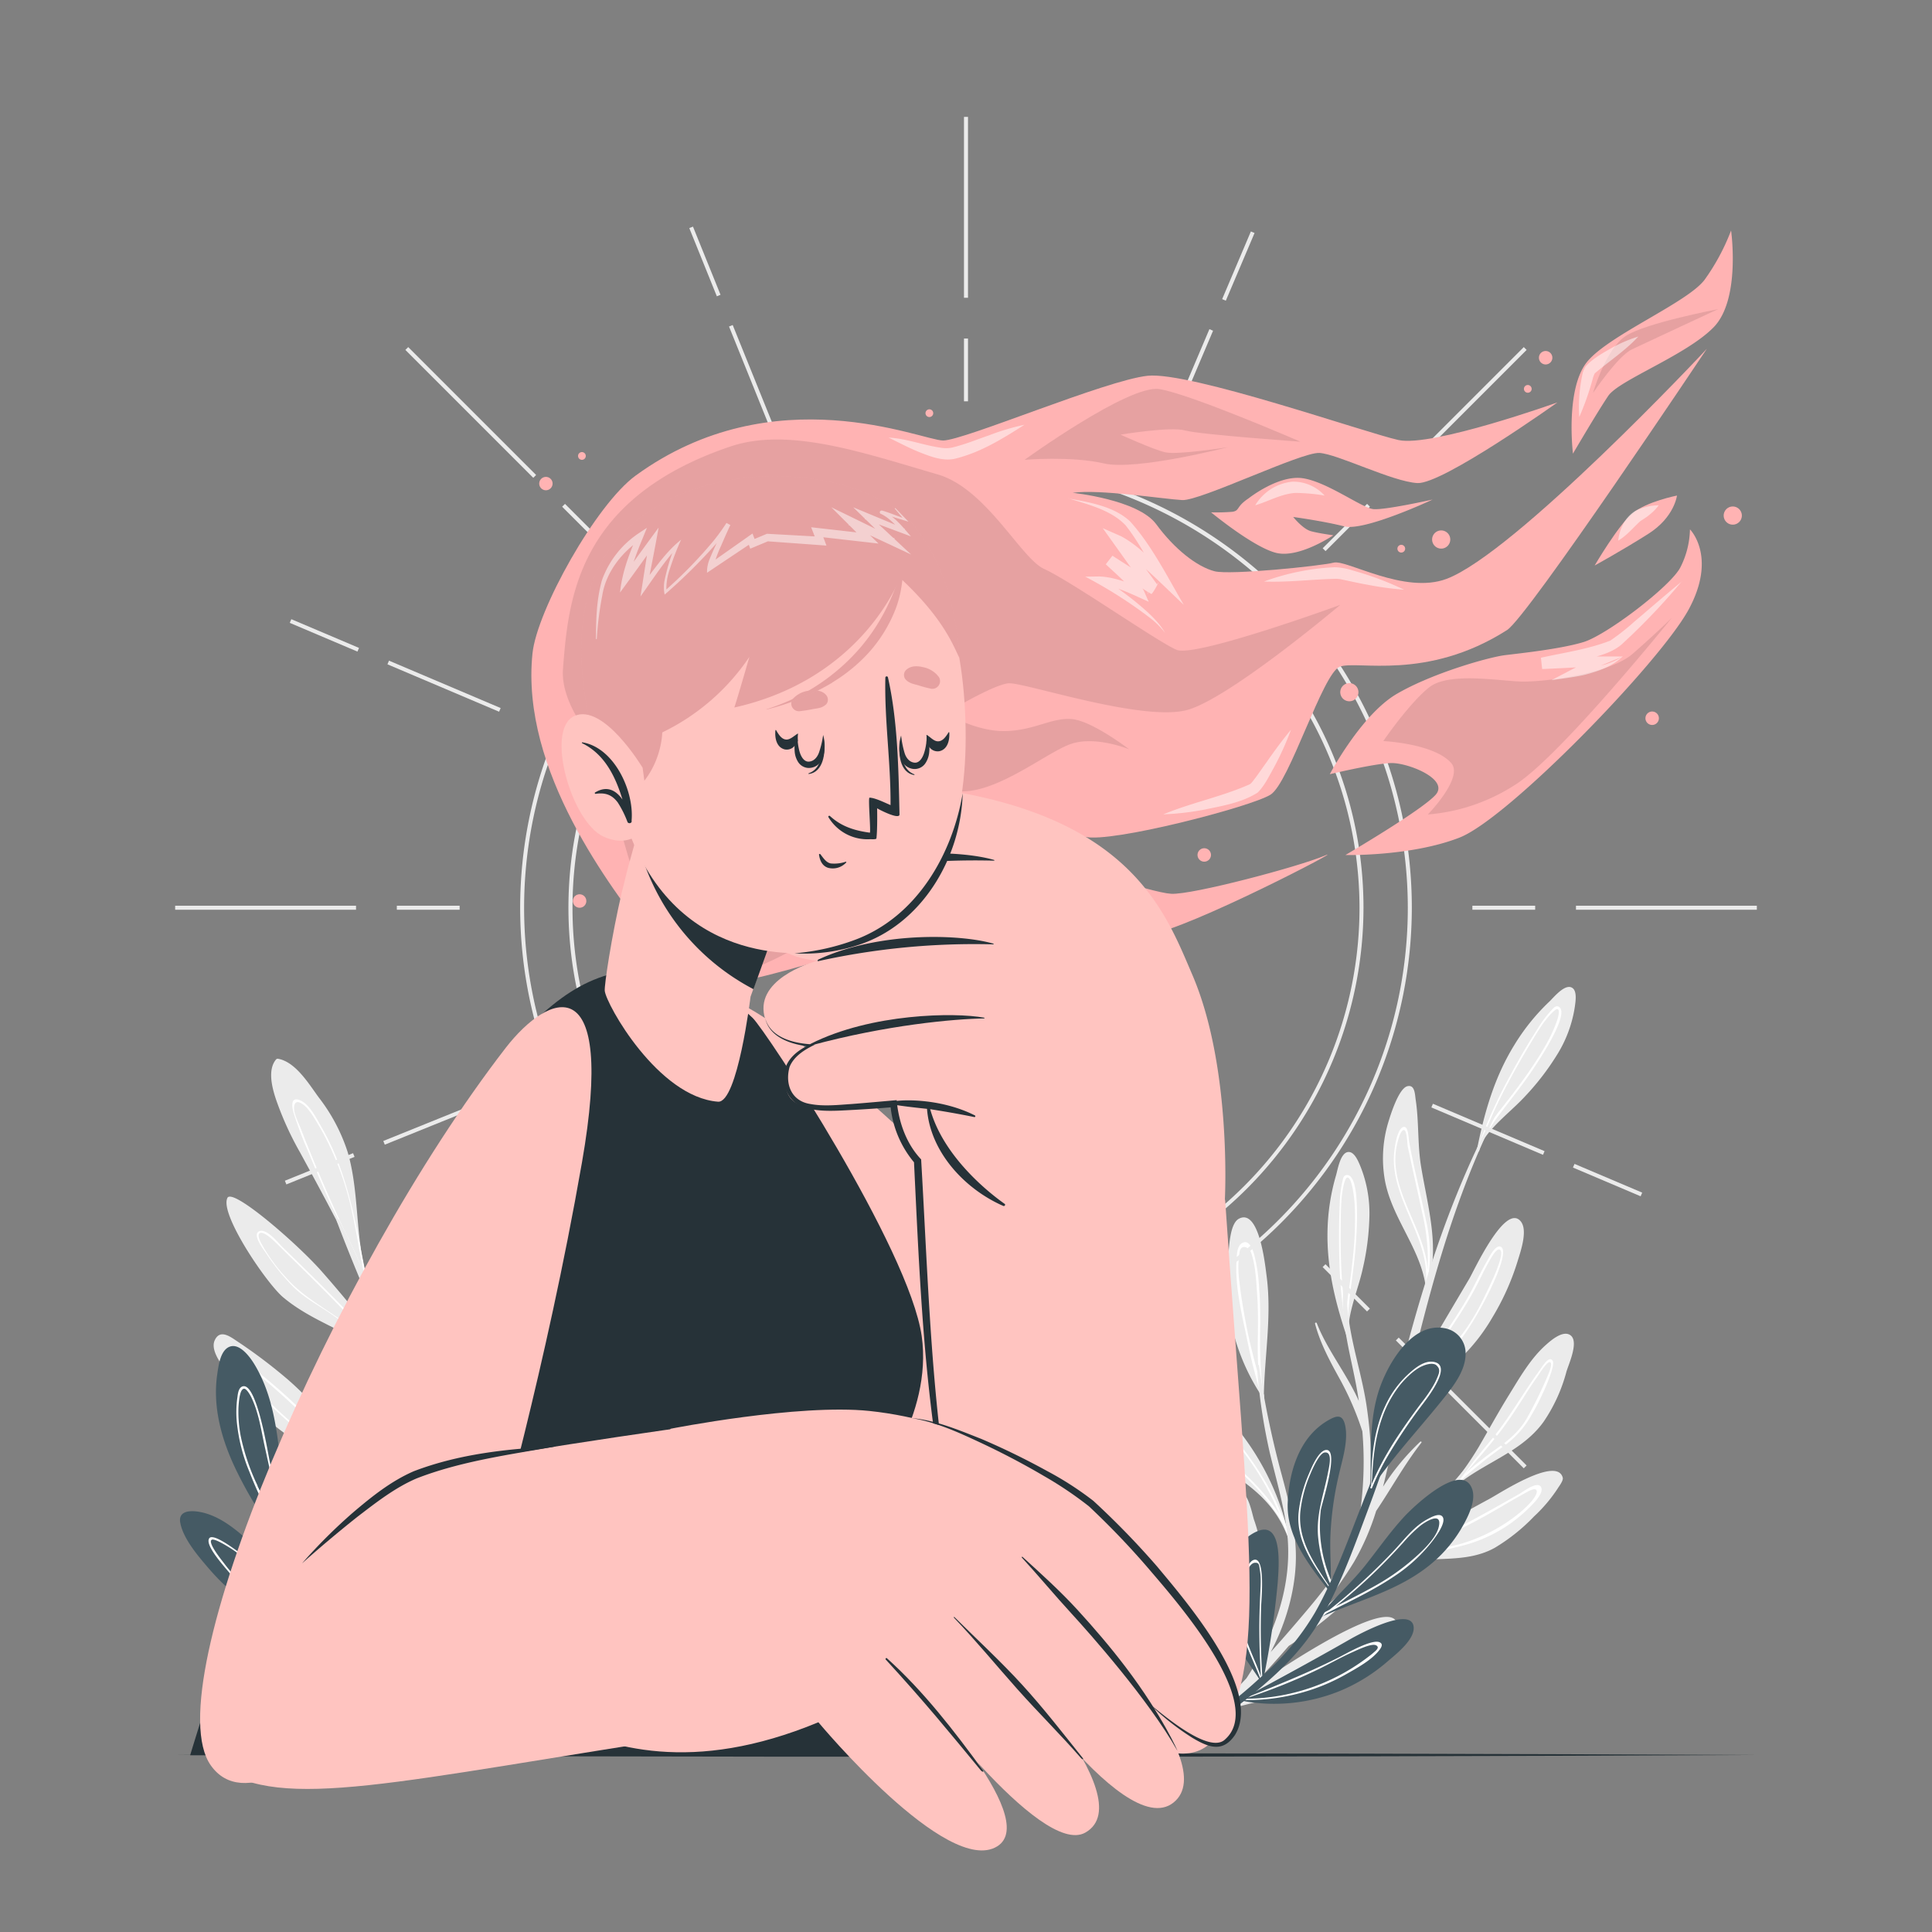
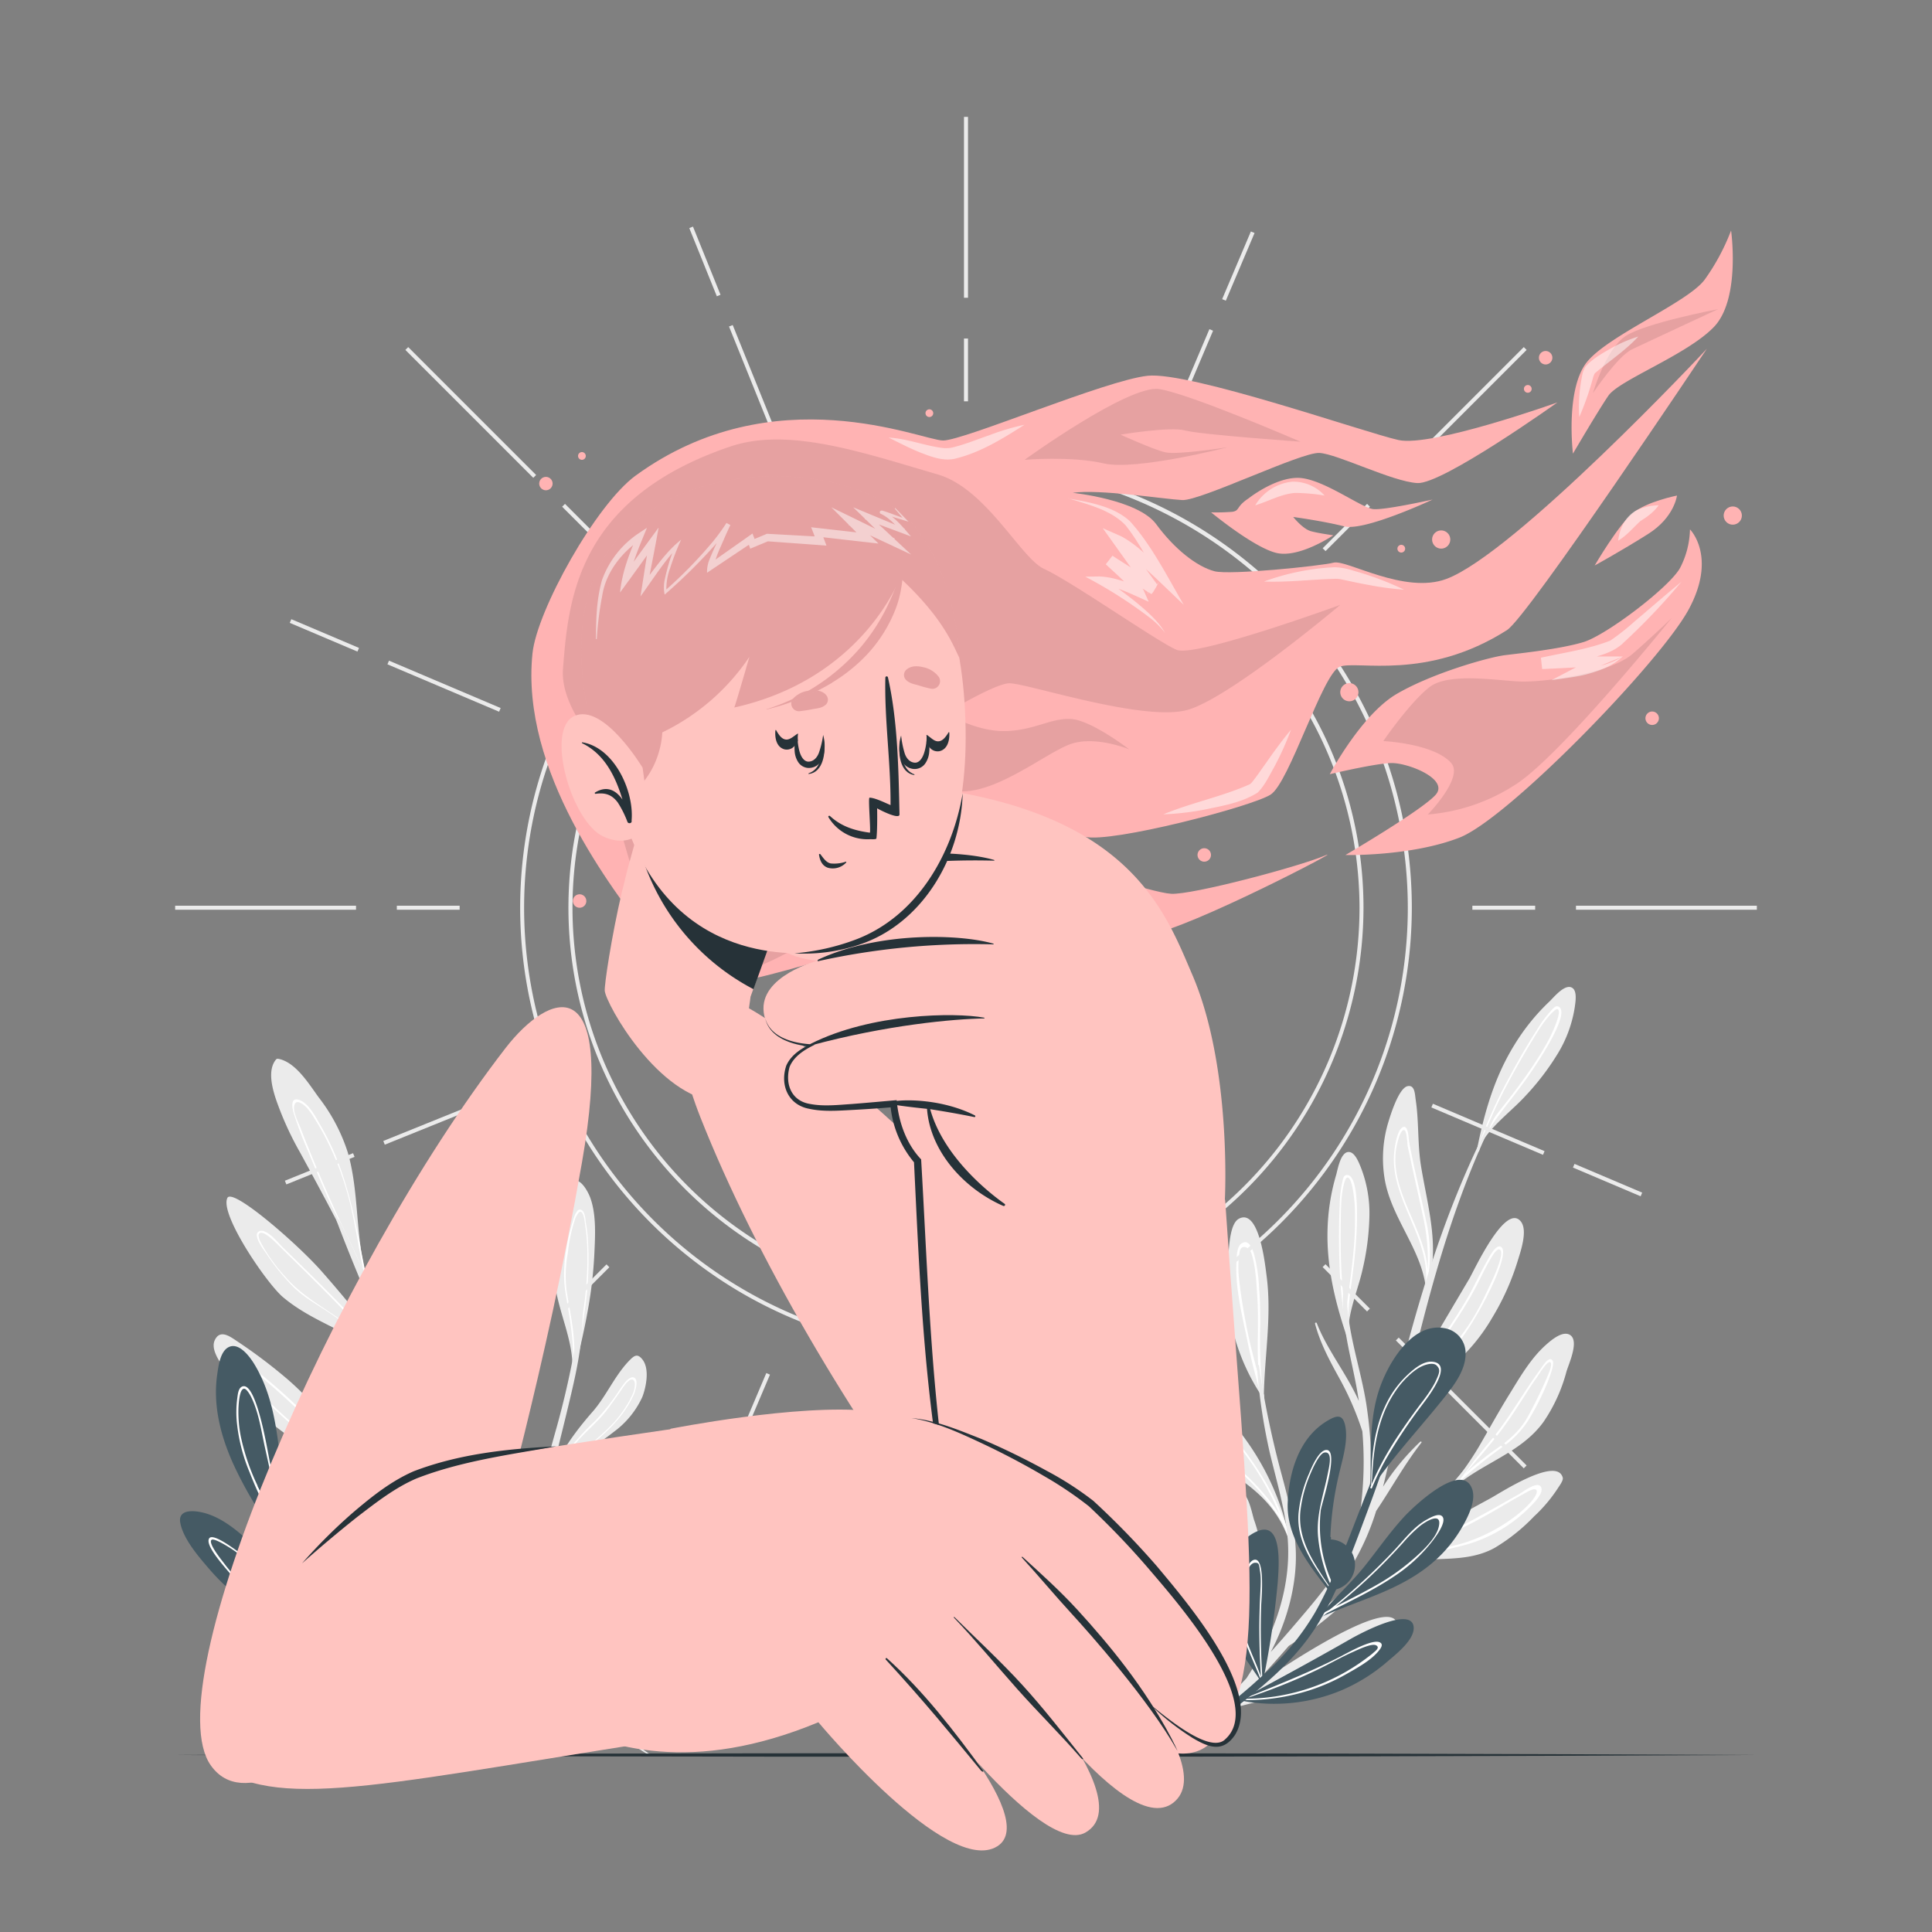
<svg xmlns="http://www.w3.org/2000/svg" viewBox="0 0 500 500">
  <rect x="0" y="0" width="500" height="500" fill="#808080" stroke="none" />
  <g id="freepik--background-complete--inject-139">
    <path d="M359.28,290.47a32.46,32.46,0,0,0-1,14.2c1.48,9.95,9,17.83,10.59,27.63-.2,1.18-.44,2.36-.76,3.55,0,0,0,0,0,.06a0,0,0,0,0,0,0h0v0a.13.13,0,0,0,.09.1c.07-.13.13-.27.19-.4s.23-.49.33-.74.29-.7.42-1.06c0,0,.08-.16.08-.21,3.65-10.06.3-21.22-1.4-31.44-1-5.84-.56-11.73-1.44-17.55-.21-1.39-.19-4-2.19-3.49C361.93,281.79,359.85,288.6,359.28,290.47Z" style="fill:#ebebeb" />
    <path d="M360.75,299.05c-.64,12.11,10.53,22.7,7.94,34.79-.09.34-.17.68-.26,1s-.13.46-.2.69h0c0,.1-.06.19-.1.29s0,0,0,.06a0,0,0,0,0,0,0h0v0a.13.13,0,0,0,.09.1h0a.1.1,0,0,0,.1-.07c.14-.36.27-.72.38-1.08a15.22,15.22,0,0,0,.61-2.68h0a38.75,38.75,0,0,0-.24-16.21c-1.39-6.87-3.14-13.54-4.39-20.48-.16-.86-.16-4.24-1.54-3.79C361.42,292.33,360.82,297.65,360.75,299.05Zm.59-1.8c.11-.68,1-5.23,2.12-4.76.67.28.76,3.73.86,4.22.41,1.87.8,3.73,1.21,5.61.86,3.93,1.74,7.86,2.59,11.8a52.16,52.16,0,0,1,1.35,14.55C368.84,318.07,359.58,308.24,361.34,297.25Z" style="fill:#fff" />
    <path d="M356.38,406.71c0,.16.13.38.35.24,9.17-5.9,20.61-1.1,30.1-6.37a48.54,48.54,0,0,0,10.2-8.15,38.72,38.72,0,0,0,6.21-7.38c.22-.37,1.39-1.87,1.2-2.62-1.46-5.65-16.14,3.92-18.61,5.27-9.6,5.24-18.39,10-26.81,16.74-.88.69-1.75,1.41-2.62,2.15C356.37,406.61,356.37,406.66,356.38,406.71Z" style="fill:#ebebeb" />
    <path d="M356.38,406.71c.33-.21.66-.43,1-.63,6.3-3,13.32-4.09,20.1-5.82a37.78,37.78,0,0,0,17.77-9.57c.89-.88,4.62-4.24,3.52-5.93-1-1.52-4.74,1.41-5.65,1.93-6.82,3.82-13.5,7.7-20.61,11-4.55,2.11-9.16,4.21-13.49,6.76-.88.69-1.75,1.41-2.62,2.15C356.37,406.61,356.37,406.66,356.38,406.71Zm4.28-2.56c5-2.8,10.29-5.14,15.51-7.62,3.59-1.7,7.09-3.54,10.53-5.53,1.88-1.09,3.75-2.2,5.64-3.28,1-.54,1.9-1.08,2.86-1.59.48-.26,2.05-1.16,2.45-.44,1.08,2-9.45,12-22.52,14.55A82,82,0,0,0,360.66,404.15Z" style="fill:#fff" />
    <path d="M371.63,389.34a.08.08,0,0,0,0,.12.1.1,0,0,0,.14,0l.56-.55c.7-.69,1.37-1.38,2-2.08l.36-.39.1,0c7.33-7.5,18.43-9.79,24.68-18.47A42.08,42.08,0,0,0,405.39,355c.58-2,3.4-8,.92-9.52-1.92-1.2-4.93,1.42-6.19,2.54-4,3.54-6.82,8.5-9.6,13s-5.2,8.92-7.79,13.39a86.28,86.28,0,0,1-8.2,11.46Q373.11,387.62,371.63,389.34Z" style="fill:#ebebeb" />
    <path d="M371.63,389.34a.08.08,0,0,0,0,.12c.6-.63,1.2-1.26,1.8-1.87-.37.43-.74.87-1.1,1.31.7-.69,1.37-1.38,2-2.08.32-.38.65-.75,1-1.12a118,118,0,0,1,13.5-11.2,24.7,24.7,0,0,0,6.08-6c3.08-4.41,7.84-14.77,6.92-16.33s-2.83,1.74-3.37,2.46c-4.26,5.81-7.72,12.13-12.31,17.73-3.08,3.76-6.21,7.49-9.34,11.23-.78.76-1.56,1.53-2.3,2.33Q373.11,387.62,371.63,389.34Zm29.52-36.82c.81.33-.42,3.11-.74,3.85a114.43,114.43,0,0,1-5.15,10.49c-2,3.58-4.9,5.94-8.22,8.26a88.15,88.15,0,0,0-7.92,6.3c3.1-3.51,6.17-7.06,9-10.74,2.38-3.06,4.45-6.33,6.55-9.59,1-1.63,2.09-3.24,3.21-4.82.3-.43,2.52-4.06,3.24-3.75" style="fill:#fff" />
    <path d="M317,435.57a.08.08,0,0,0,.08.08s.08,0,.1-.07c0-.24.09-.46.13-.7.17-.85.31-1.7.44-2.55,0-.15.05-.3.07-.46a.35.35,0,0,0,.05-.08c1.62-9.21,8.63-16.5,8.85-26a37.53,37.53,0,0,0-2.17-12.45c-.57-1.73-1.51-7.57-4.12-7.47-2,.09-2.92,3.54-3.28,5-1.15,4.62-.73,9.69-.51,14.4s.67,9.19,1,13.79a76.19,76.19,0,0,1-.25,12.56C317.3,432.9,317.16,434.23,317,435.57Z" style="fill:#ebebeb" />
    <path d="M317,435.57a.08.08,0,0,0,.08.08c.12-.76.25-1.53.38-2.29l-.15,1.52c.17-.85.31-1.7.44-2.55l.15-1.31a104.45,104.45,0,0,1,4.3-15,22.29,22.29,0,0,0,1.43-7.51c0-4.79-1.68-14.81-3.14-15.5s-1.21,2.71-1.24,3.51c-.21,6.43.43,12.82-.12,19.25-.37,4.33-.8,8.65-1.21,13-.2,1-.38,1.92-.52,2.88C317.3,432.9,317.16,434.23,317,435.57Zm1.52-9.6c.51-4.15,1-8.3,1.24-12.46.2-3.45.07-6.9,0-10.35-.05-1.73-.1-3.45-.07-5.17,0-.47-.19-4.26.49-4.4s1.27,2.51,1.4,3.21c.64,3.38,1.2,6.87,1.5,10.31.32,3.66-.61,6.85-1.88,10.23A77.89,77.89,0,0,0,318.54,426Z" style="fill:#fff" />
    <path d="M316,443.21a1.42,1.42,0,0,0,.72-.25c9.38-3.59,19.64-3.75,29.06-7.34a27.37,27.37,0,0,0,11-7.21c1.26-1.43,5.62-6.35,4.65-8.63-2.87-6.86-34.52,14.75-44.93,22.52a2.08,2.08,0,0,0-.48.32C315.62,442.92,315.67,443.19,316,443.21Z" style="fill:#ebebeb" />
    <path d="M316,443.21l2.1-1.15c2.28-.92,4.57-1.79,6.92-2.53,3.72-1.17,7.54-1.86,11.32-2.81a36,36,0,0,0,15.81-8.45c1-.9,3.87-3.28,3.24-4.95s-2.94,0-3.78.37c-11.9,5.68-23.48,12.21-35,18.63l-.6.3C315.62,442.92,315.67,443.19,316,443.21Zm5.53-3q6.78-3.69,13.57-7.32,5.32-2.85,10.68-5.65c1.76-.92,3.5-1.87,5.29-2.76.7-.35,3.41-1.73,3.66-.75s-1.62,2.8-1.95,3.15c-5.35,5.5-12.21,8.33-19.57,10A86.68,86.68,0,0,0,321.49,440.18Z" style="fill:#fff" />
    <path d="M360.91,363.94a.41.41,0,0,0-.05.36.45.45,0,0,0,.41.29.5.5,0,0,0,.27,0,.2.2,0,0,0,.16-.06c4.43-4.33,11.2-8.36,15.75-12.52a48.13,48.13,0,0,0,8.79-11.08,64.65,64.65,0,0,0,6.48-14.42c.72-2.4,2.79-8.07.84-10.43-4-4.86-12.1,12.81-13.27,14.79C373.79,341.86,367.29,352.87,360.91,363.94Z" style="fill:#ebebeb" />
    <path d="M360.86,364.3a.45.45,0,0,0,.41.29l.78-1.12c1.73-2,3.47-4.07,5.32-6,3-3.17,6.44-5.9,9.34-9.16,5.05-5.68,14.53-23.77,11.81-25.58-1.42-.94-3.18,2.79-3.7,3.67-2,3.48-3.62,7.2-5.71,10.66-2.17,3.64-4.57,7.15-6.95,10.66-3.68,5.39-7.37,10.77-11,16.21C361.06,364.05,361,364.18,360.86,364.3Zm3.64-4.38c3.27-4.77,6.49-9.57,9.74-14.36,2.23-3.31,4.44-6.65,6.43-10.12,1.11-1.94,2.1-3.94,3.1-5.95.49-1,1-1.95,1.53-2.89s2.25-4.19,3.05-3-1.6,6.53-2.17,7.77c-.92,2-1.87,4-2.89,6A51.91,51.91,0,0,1,376,348.26c-2.93,3.24-6.36,6-9.32,9.2C366,358.27,365.22,359.08,364.5,359.92Z" style="fill:#fff" />
    <path d="M307.8,372.75c8.14,8.86,21.29,11.32,26.09,26.84a.06.06,0,0,0,.11,0,0,0,0,0,0,0-.06c-.3-1.56-.65-3.12-1.07-4.67a67.86,67.86,0,0,0-11.26-23.27,51.39,51.39,0,0,0-11-10.78c-2.15-1.52-6.79-5.39-9.47-4.79C295.43,357.33,306.31,371.15,307.8,372.75Z" style="fill:#ebebeb" />
    <path d="M308.28,367.3c3.29,6.44,9.8,10.61,14.78,15.62a58.58,58.58,0,0,1,9,11.41c.67,1.74,1.32,3.49,1.93,5.28a0,0,0,0,0,0-.06c-.3-1.56-.65-3.12-1.07-4.67l-.14-.25a71.67,71.67,0,0,0-6.77-13.54,74.53,74.53,0,0,0-13.43-15.93c-.9-.81-3.86-4.32-5.4-3.42S307.82,366.41,308.28,367.3Zm-.55-5c1.12-.43,6.35,4.77,8.4,6.89a74.26,74.26,0,0,1,11.35,15.2,71.82,71.82,0,0,1,3.58,7.4,58.63,58.63,0,0,0-5.9-7.37c-4.49-4.82-10.11-8.67-14.18-13.84a20.88,20.88,0,0,1-2.7-4.4C308,365.56,306.71,362.69,307.73,362.31Z" style="fill:#fff" />
    <path d="M317.9,324.44a55.68,55.68,0,0,0-.09,13A54.52,54.52,0,0,0,326.33,361c.08.13.16.26.25.39.07.41.15.82.25,1.23l.06.28,0,.06h0a.11.11,0,0,0,.19-.08c0-.51,0-1,0-1.53.17-10.49,2.11-20.76.7-31.26-.31-2.29-1.81-17.31-7.05-14.74C318.33,316.49,318.17,322.25,317.9,324.44Z" style="fill:#ebebeb" />
    <path d="M320,326.55c-.36,6.46,1.34,13.4,2.67,19.7a148.91,148.91,0,0,0,3.67,14.7c.12.4.25.8.38,1.19l.12.43c0,.11.05.22.08.34h0a.11.11,0,0,0,.19-.08c0-.51,0-1,0-1.53s-.21-.77-.31-1.16a123.44,123.44,0,0,1-.65-17.22c0-3.13,0-6.24-.29-9.35a42.18,42.18,0,0,0-1.33-9.09c-.41-1.25-1.26-3.73-3-2.81C320,322.44,320.08,325.18,320,326.55Zm3.86-2.19c1.11,3.4,1.27,7.39,1.51,10.94.24,3.4.2,6.82.17,10.23a107,107,0,0,0,.25,10.89c-1.24-4.54-2.43-9.1-3.32-13.77-.69-3.65-1.3-7.32-1.73-11a28.13,28.13,0,0,1-.18-5.73,16.64,16.64,0,0,1,.27-2C321.28,321.79,323.35,322.83,323.85,324.36Z" style="fill:#fff" />
    <path d="M382.3,297.19c0,.17-.06.34-.1.51a.3.3,0,0,0,.39.34.31.31,0,0,0,.23-.24l.21-.91h0c.06-.25.12-.48.17-.73.23-.41.47-.81.73-1.19,2.78-4.21,7.6-7.77,10.87-11.36a66.21,66.21,0,0,0,8.08-10.5,32.63,32.63,0,0,0,4.68-12.52c.15-1.2.72-4.24-.78-5-1.9-1-4.8,2.69-5.83,3.64a54.65,54.65,0,0,0-9.07,11.26C386.79,278.75,384.19,287.77,382.3,297.19Z" style="fill:#ebebeb" />
    <path d="M383.15,295.11a20.63,20.63,0,0,0-.85,2.08c0,.17-.06.34-.1.51a.3.3,0,0,0,.39.34c0-.12.07-.24.12-.36s.21-.53.32-.79h0q.42-1,.9-1.92a43.5,43.5,0,0,1,4.08-6.49c2.67-3.56,5.47-7,8-10.69,1.27-1.84,11-16,7.2-17.33-.72-.26-1.42.71-1.81,1.11a30.11,30.11,0,0,0-3.51,4.74Q394.23,272,391,278.06A126.09,126.09,0,0,0,383.15,295.11Zm7-14.61c1.87-3.54,3.85-7,5.91-10.43,1-1.66,2-3.34,3.11-4.95.55-.8,3.3-4.39,4-3.92,1.1.69-1.52,6.28-2.31,7.78-.91,1.72-1.9,3.39-2.94,5-2.09,3.3-4.4,6.46-6.77,9.57-2.09,2.75-4.59,5.67-6.55,8.83A128.22,128.22,0,0,1,390.14,280.5Z" style="fill:#fff" />
    <path d="M348.71,346.4c.05.17.11.32.16.49a.31.31,0,0,0,.52.1.3.3,0,0,0,.07-.32l-.27-.9h0c-.08-.25-.15-.48-.22-.73,0-.46,0-.93,0-1.39.29-5,2.68-10.54,3.7-15.28a66.08,66.08,0,0,0,1.72-13.13,32.58,32.58,0,0,0-2.23-13.18c-.47-1.12-1.51-4-3.19-3.93-2.12.12-2.8,4.73-3.21,6.06a55,55,0,0,0-2.2,14.3C343.34,328.2,345.62,337.3,348.71,346.4Z" style="fill:#ebebeb" />
    <path d="M348.4,344.17a18.4,18.4,0,0,0,.31,2.23c.05.17.11.32.16.49a.31.31,0,0,0,.52.1c0-.12-.06-.25-.08-.37,0-.28-.09-.56-.12-.85h0c-.09-.71-.15-1.41-.19-2.12a43.17,43.17,0,0,1,.27-7.66c.52-4.42,1.21-8.82,1.56-13.26.18-2.23,1.54-19.37-2.46-18.61-.76.14-.88,1.33-1,1.87a29.64,29.64,0,0,0-.66,5.86c-.2,4.54-.22,9.11-.1,13.65A124.24,124.24,0,0,0,348.4,344.17ZM347.12,328c-.17-4-.19-8-.12-12,0-1.94.06-3.9.2-5.85.07-1,.65-5.44,1.53-5.41,1.31,0,1.85,6.19,1.91,7.89.07,1.94.05,3.88,0,5.82-.15,3.9-.56,7.8-1.05,11.67-.43,3.43-1.13,7.21-1.24,10.93A127,127,0,0,1,347.12,328Z" style="fill:#fff" />
    <path d="M325.82,353.44a243.76,243.76,0,0,0,5.53,26.92c1.86,6.86,3.73,13.83,4,21,.32,8.53-2.15,18-6.49,26.19q3.76-4.18,7.43-8.51c5-5.86,10-11.87,13.5-18.74.35-.68.67-1.37,1-2.06a.18.18,0,0,1,0-.16,93.26,93.26,0,0,0,1.79-27.64,77.25,77.25,0,0,0-6-13.83c-2.51-4.55-4.91-9-6.24-14a.24.24,0,0,1,.45-.17c2.55,6.69,7.79,13.19,10.87,20.13-.17-1.14-.36-2.29-.57-3.44-2-11-5.81-22-1.79-33,.13-.36.66-.11.55.25C346,338.56,352,352,353.72,364.17c1.31,9,1.75,18.76-.44,27.76a143.83,143.83,0,0,0,4-15.19c6.91-30.8,14.9-61.43,29.88-89.42.14-.28.58-.09.44.19-15.33,30.38-21.41,63.4-29.39,96.14-.09.37-.19.74-.28,1.11a62,62,0,0,1,9.62-11.64c.18-.17.46.05.3.25-4.39,5.63-7.74,11.78-11.7,17.66a64.35,64.35,0,0,1-5.72,13.18,103.13,103.13,0,0,1-10.2,13.94c6.25-5.24,12.57-10.42,18.45-16.13a278.53,278.53,0,0,0,25-27.51c.11-.14.32,0,.21.18A233,233,0,0,1,359,404.38c-7.78,7.74-16.12,15.63-25.46,21.57-8.93,10.29-18.48,20.61-29.78,28.14a.49.49,0,0,1-.58-.8c2.08-1.84,4.1-3.72,6.11-5.61,1.95-4.35,4.65-8.35,6.38-12.85a70.89,70.89,0,0,0,4.14-16.39c.06-.42.66-.31.64.09-.47,7.67-2.19,17.11-6.29,24.43q4.29-4.23,8.41-8.61c7.34-11.21,12.11-24.52,10.51-37.93-.82-6.89-2.8-13.54-4.42-20.27a150.41,150.41,0,0,1-3.38-22.65A.26.26,0,0,1,325.82,353.44Z" style="fill:#ebebeb" />
    <path d="M152.77,310c1.58,4.36,1.26,9.74,1.06,14.28A112.3,112.3,0,0,1,152,339.81c-.86,4.78-2,9.51-3.14,14.21l0,.13-.24.92c0,.38-.09.77-.16,1.16a.23.23,0,0,1-.2.2.19.19,0,0,1-.24-.22c0-.21.05-.42.06-.63.77-8.82-4.32-16.87-4.63-25.61-.17-4.79,1-9.59,1.88-14.27.49-2.59.62-5.95,1.62-8.38.27-.65.33-1.34,1.06-1.69C150.22,304.58,152.22,308.48,152.77,310Z" style="fill:#ebebeb" />
    <path d="M150.68,313.28c-1.39-1.14-2.2,2-2.47,2.88-1.82,5.83-2.84,12.77-1.8,18.79,1.13,6.63,2.34,13.26,1.85,20-.07.21-.13.43-.2.65s0,.42-.06.63a.19.19,0,0,0,.24.22c0-.14,0-.27.06-.4.2-.62.37-1.25.54-1.88l0-.13a129.8,129.8,0,0,0,2.32-13.75,89.34,89.34,0,0,0,1-19.46,43.36,43.36,0,0,0-.59-4.68C151.51,315.36,151.36,313.83,150.68,313.28Zm.78,3.92c.25,1.64.41,3.29.5,4.95a90.51,90.51,0,0,1-1,17.09,126.41,126.41,0,0,1-2.43,14.65,51.89,51.89,0,0,0-.49-11.47c-.4-2.86-1-5.68-1.42-8.54a32.1,32.1,0,0,1,.34-9.63,41.15,41.15,0,0,1,1.93-8.92c.23-.56.87-1.82,1.36-1.73C151.13,313.75,151.37,316.56,151.46,317.2Z" style="fill:#fff" />
    <path d="M113.15,377.39s0,0,0,0" style="fill:#ebebeb" />
    <path d="M148.47,438.33a.2.2,0,0,1,.1.26h0a.24.24,0,0,1-.18.17.29.29,0,0,1-.18,0c-5.4-2.73-10.55-7.07-16.81-7.39-4.89-.26-9.09.35-13.74-1.66a36.89,36.89,0,0,1-12.43-8.91,39.05,39.05,0,0,1-4.24-5.6c-.59-1-2.52-3.34-2.25-4.57,1.26-5.74,18.29,4.47,20.55,5.84,10,6.09,20.2,13,28.56,21.22a.1.1,0,0,1,0,.09.13.13,0,0,1-.06.1Z" style="fill:#ebebeb" />
    <path d="M148.47,438.33l-.66-.46a.13.13,0,0,0,.06-.1c-5.53-4.19-11.4-8-17.3-11.67a172.5,172.5,0,0,0-19.62-11c-.93-.43-4.8-2.74-5.61-1.24s3.21,4.94,4.07,5.7c5,4.52,11.63,6.59,18,8.46,4.14,1.22,8.2,2.37,11.91,4.66,3.11,1.92,6,4.18,9.07,6.12a.24.24,0,0,0,.18-.17c-1.58-1-3.1-2.11-4.63-3.2,1.55,1.05,3.09,2.12,4.63,3.19A.2.2,0,0,0,148.47,438.33Zm-13.95-8.53c-6.19-2.42-12.84-3.48-18.81-6.53a26.43,26.43,0,0,1-7.71-5.72c-.42-.45-2.44-2.48-2-3.29.31-.54,1.92,0,2.15.05a48.39,48.39,0,0,1,5.15,2.3c5.84,3,11.5,6.34,17.06,9.79,3.09,1.92,6.11,3.91,9.11,6A30.23,30.23,0,0,0,134.52,429.8Z" style="fill:#fff" />
    <path d="M123.85,319.56c.67,5.17-.37,10.57-1.78,15.56-3.28,11.52-9.6,22.22-11.6,34.1-.08.47-.15.94-.21,1.4.1.62,0,.47-.17-.26h0c-.87-3.16-3.87-17.09-2.5-27.09.87-6.23,3-12.13,5.17-18,1.23-3.35,2.44-6.72,3.69-10.06.41-1.08,1-4.14,2.6-4.38C122.18,310.35,123.58,317.53,123.85,319.56Z" style="fill:#ebebeb" />
    <path d="M118.4,320.59A1.06,1.06,0,0,0,117,321a5.3,5.3,0,0,0-.68,2c-.32,1.23-.64,2.44-1,3.66-2.18,8.44-5.12,17-5.93,25.76a72.22,72.22,0,0,0,.62,17.37c0,.19,0,.38,0,.57h0c.19.73.27.88.17.26.06-.46.13-.93.21-1.4,0-.65,0-1.29.06-1.94a53.14,53.14,0,0,1,3-13.1,132.06,132.06,0,0,0,6-24.85,26.07,26.07,0,0,0,.19-5.72C119.52,322.75,119.31,321.05,118.4,320.59Zm.76,2.73a7.57,7.57,0,0,1,.12,1.26,22,22,0,0,1-.06,2.69,60.92,60.92,0,0,1-.87,6.45,179.12,179.12,0,0,1-5.9,22.34,48.2,48.2,0,0,0-2.32,11.2c-.31-3.21-.49-6.42-.48-9.61,0-8.23,2.32-16,4.35-23.91.51-1.95,1-3.91,1.51-5.86.25-1,.5-2,.76-2.93l.37-1.47c.25-1,.1-1.4,1.2-1.7C119.19,321.41,119,322.18,119.16,323.32Z" style="fill:#fff" />
    <path d="M132.05,367.72a65.43,65.43,0,0,1,3.15,11.82c1.34,8.09.1,17.43,2.22,25.48.19.53.36,1.07.51,1.61.06.2.11.4.16.6a.11.11,0,0,1-.2.07c-.17-.34-.33-.68-.51-1h0c-.08-.18-.18-.36-.27-.54-4-7.84-9.15-15-10.85-23.82-1-5.41-2.73-20.35.84-21.48C128.69,359.91,131.18,365.4,132.05,367.72Z" style="fill:#ebebeb" />
    <path d="M128.8,368.51c-.86.41-.82,2.08-.88,2.78a34.59,34.59,0,0,0,.2,5.57,55.79,55.79,0,0,0,2,10.15,110,110,0,0,0,7,18.71c.09.18.19.36.27.54h0c.18.35.34.69.51,1a.11.11,0,0,0,.2-.07c-.05-.2-.1-.4-.16-.6-2.64-6.91-3.74-14.17-4.66-21.52C133.07,383.46,131.74,367.12,128.8,368.51Zm2.67,6.63c.26,1.54.47,3.09.68,4.64.48,3.61.89,7.24,1.41,10.85A83.19,83.19,0,0,0,136,402.3,141.48,141.48,0,0,1,131.11,389a74.93,74.93,0,0,1-2.21-9.1,40.77,40.77,0,0,1-.52-5.05c0-.81-.37-5.49.6-5.89C130.18,368.44,131.36,374.48,131.47,375.14Z" style="fill:#fff" />
    <path d="M166.21,351.77c2,2.43,1,7.27,0,9.82a23.16,23.16,0,0,1-7.39,9c-4.45,3.52-9.42,6.23-13.16,10.58s-2.53,3-5.13,8.52c-.05.11-.16.11-.24,0a1,1,0,0,1-.16-.88.89.89,0,0,1,0-.15c2.4-9.07,7-16.21,13.22-23.29,3.5-4,5.61-9.1,9.26-13C164,350.94,164.85,350.09,166.21,351.77Z" style="fill:#ebebeb" />
    <path d="M164.12,356.54c-1.34-.63-3,2.08-3.7,3.06a56.71,56.71,0,0,1-6.38,8.1,71,71,0,0,0-6.22,6.65,45.55,45.55,0,0,0-6.76,12.15,21,21,0,0,0-1,2.28,1,1,0,0,0,.16.88l.09-.3a31.22,31.22,0,0,1,11-14.18c5.08-3.85,9.87-8.12,12.59-14C164.42,360.1,165.35,357.13,164.12,356.54Zm-.22,3.85a23.54,23.54,0,0,1-1.51,3,30.87,30.87,0,0,1-3.59,4.83,56,56,0,0,1-8,7,33.93,33.93,0,0,0-8.38,8.92,46.46,46.46,0,0,1,6.31-10.31c2.29-2.81,5.09-5.08,7.45-7.81,1.08-1.26,2-2.61,3-4l1.54-2.2c.46-.65,1.91-3,2.89-2.78C164.85,357.24,164.08,360,163.9,360.39Z" style="fill:#fff" />
    <path d="M83.11,328.87c8,9.06,15.48,18.58,22.57,28.37a.3.3,0,0,1,0,.38.09.09,0,0,1,0,.06,1.62,1.62,0,0,1,.13.19.13.13,0,0,1,0,.19l0,0h0a.16.16,0,0,1-.14,0c-5-4.9-9.71-9.49-16-12.73-5.76-3-11.43-5.42-16.44-9.63-4.26-3.61-16.37-21.39-14.4-25.64C60,307.19,76.72,321.67,83.11,328.87Z" style="fill:#ebebeb" />
    <path d="M73.18,322.82c-1.05-1-4.12-5-6.08-4.18s1.17,4.83,1.75,5.68A57.1,57.1,0,0,0,76,333.14c2.71,2.64,5.92,4.39,9,6.45,7.69,5.09,14.48,11.7,20.66,18.49h0l0,0a.13.13,0,0,0,0-.19,1.62,1.62,0,0,0-.13-.19.09.09,0,0,0,0-.06C96,345,84.54,333.86,73.18,322.82ZM105,357.22A130.56,130.56,0,0,0,91.36,344c-5.66-4.74-12.49-7.79-17.38-13.42a43.67,43.67,0,0,1-6.41-8.89c-.22-.43-1-1.88-.47-2.45s1.85.12,3.58,1.7c1.43,1.32,2.79,2.72,4.18,4.08,5.47,5.34,10.91,10.71,16.16,16.27Q98.33,349,105,357.22Z" style="fill:#fff" />
    <path d="M116.48,395.25a.18.18,0,0,1,0,.14.21.21,0,0,1-.26.13l-.77-.24s0,0-.07,0c-5.73-.74-10.39.23-15.91,1.64a25.31,25.31,0,0,1-12.41,0,42.19,42.19,0,0,1-12.52-5.65c-1.57-1-6.61-3.27-5.79-6,1.35-4.55,16.64,1.37,19.29,2.23a119.93,119.93,0,0,0,14.32,3.83c4.79.93,9.59,1.72,14,3.8A.16.16,0,0,1,116.48,395.25Z" style="fill:#ebebeb" />
    <path d="M113.44,394.56s0,0,0,0c-2.77-.64-5.53-1.38-8.33-1.87-3.13-.55-6.33-.48-9.47-1-5.88-1-11.47-3.15-17.28-4.45-.76-.16-2.26-.46-1.86.83.17.56,1,1,1.4,1.32a27.13,27.13,0,0,0,4.1,2.4c4.85,2.31,10.47,4,15.88,3.76,6.27-.29,12.37-1.47,18.57-.13a.18.18,0,0,0,0-.14A18.82,18.82,0,0,0,113.44,394.56Zm-13.59.38a34.53,34.53,0,0,1-19.73-4.65,27.84,27.84,0,0,1-2.53-1.69c-.49-.4-1.18-1.27.66-1,.44.06.86.21,1.29.31,1.5.38,3,.79,4.48,1.22,3.18.9,6.36,1.86,9.6,2.54a59.33,59.33,0,0,0,8.71,1,70.56,70.56,0,0,1,10.49,1.8C108.55,393.94,104.12,394.6,99.85,394.94Z" style="fill:#fff" />
    <path d="M100,382.82a.42.42,0,0,1,0,.27.28.28,0,0,1,0,.13.76.76,0,0,1-.11.14l0,0a.4.4,0,0,1-.4,0,18.13,18.13,0,0,1-2.45-1.11c-9.5-3.62-19.23-7.45-27-14.16a62.38,62.38,0,0,1-10.34-11.72c-1.46-2.1-5.46-6.53-4.14-9.48s3.92-1.05,5.7.15a134.11,134.11,0,0,1,13.31,10.05,74.23,74.23,0,0,1,11.13,12.1c3.89,5.3,7.61,10.8,14,13.21A.48.48,0,0,1,100,382.82Z" style="fill:#ebebeb" />
    <path d="M82.4,369.39A160.85,160.85,0,0,0,65,353.66c-.79-.64-3.08-2.26-3.43-.44-.42,2.15,2.76,4.69,4,6a122.68,122.68,0,0,0,14.87,13.49,68.35,68.35,0,0,0,19.47,10.54.28.28,0,0,0,0-.13c-11.5-4.27-21.48-11.75-30.18-20.27-2.1-2.06-4.22-4.14-6.14-6.37-.31-.35-2.07-2.75-1.38-3.4s3.08,1.38,3.37,1.63l4.15,3.46a189.47,189.47,0,0,1,14.63,14,46.77,46.77,0,0,0,15.55,11,.42.42,0,0,0,0-.27C93,379.75,87.6,374.92,82.4,369.39Z" style="fill:#fff" />
    <path d="M82.48,284A46,46,0,0,1,90,298.23c2.32,8,2.19,16.42,3.34,24.63,0,0,0,.06,0,.09a55.86,55.86,0,0,0,1.3,6.63c.12.46.25.93.39,1.4a.29.29,0,0,1,0,.28.39.39,0,0,1-.19.1.34.34,0,0,1-.2,0h0a.37.37,0,0,1-.22-.22c-.23-.65-.44-1.32-.63-2a.19.19,0,0,1-.11-.09c-4.9-10.25-10.47-20.61-16-30.75a81.68,81.68,0,0,1-6.33-14c-.94-2.89-2.09-7.35,0-10a.64.64,0,0,1,.56-.3C76.47,274.76,79.94,280.52,82.48,284Z" style="fill:#ebebeb" />
    <path d="M77.36,284.64c-2.22-.72-1.77,1.91-1.41,3.24a93.82,93.82,0,0,0,3.91,10.35c1.56,3.82,3.17,7.63,4.84,11.4,3.15,7.12,7.54,14.21,9.87,21.68v0h0a.34.34,0,0,0,.2,0,.39.39,0,0,0,.19-.1c-.12-.56-.23-1.12-.35-1.68q-.66-3.31-1.3-6.63s0-.06,0-.09c-2.1-10.64-4.41-21.18-10-30.93C82,289.67,80.09,285.52,77.36,284.64Zm6.63,9.3a77,77,0,0,1,7.06,19.48c1.22,5.37,2,10.82,3.16,16.22-1.55-4.33-3.81-8.45-5.76-12.65q-4.59-9.87-8.66-20-1-2.43-1.93-4.87c-.56-1.45-1.75-3.7-1.76-5.28,0-3.06,2.55-1,3.38-.07a18.44,18.44,0,0,1,1.86,2.61C82.29,290.88,83.17,292.4,84,293.94Z" style="fill:#fff" />
    <path d="M150.26,339.28a223,223,0,0,1-6.06,29.61c-2.49,8.92-5.09,17.84-6.3,27-1.61,12.22-.5,25.62,5.73,36.25a144.17,144.17,0,0,1-24.54-41C109,365.94,100,340,87.76,315.73c-.2-.4-.76-.09-.61.31,5,13.27,10.86,26.2,16,39.42s9.79,26.43,15.1,39.47c.57,1.41,1.17,2.8,1.79,4.18-7.79-9.64-19.2-16.75-30.4-20.87-.14-.05-.2.17-.07.22a79.27,79.27,0,0,1,21.6,14.36c5.58,5.14,9.82,11.1,14.31,17.12a121.35,121.35,0,0,0,42.37,44.22.17.17,0,0,0,.18-.29,121.45,121.45,0,0,1-19.59-16.45c-10-13.26-10.49-31-7.5-47.05,1.56-8.43,3.79-16.71,5.79-25.05s4.24-17.27,4-26A.24.24,0,0,0,150.26,339.28Z" style="fill:#ebebeb" />
    <path d="M250,350.29A115.38,115.38,0,1,1,365.38,234.92,115.5,115.5,0,0,1,250,350.29Zm0-229.72A114.35,114.35,0,1,0,364.34,234.92,114.47,114.47,0,0,0,250,120.57Z" style="fill:#ebebeb" />
    <path d="M250,337.79A102.88,102.88,0,1,1,352.87,234.92,103,103,0,0,1,250,337.79Zm0-204.71A101.84,101.84,0,1,0,351.84,234.92,102,102,0,0,0,250,133.08Z" style="fill:#ebebeb" />
    <rect x="181.91" y="58.15" width="1.03" height="19.03" transform="translate(-12.06 73.26) rotate(-22)" style="fill:#ebebeb" />
    <rect x="194.51" y="83.16" width="1.03" height="31.39" transform="translate(-22.83 80.26) rotate(-22)" style="fill:#ebebeb" />
    <rect x="83.43" y="154.92" width="1.03" height="19.03" transform="translate(-100.21 177.46) rotate(-67)" style="fill:#ebebeb" />
    <rect x="114.4" y="161.88" width="1.03" height="31.39" transform="translate(-93.44 213.98) rotate(-67)" style="fill:#ebebeb" />
    <rect x="73.23" y="301.97" width="19.03" height="1.03" transform="translate(-107.29 53.02) rotate(-22)" style="fill:#ebebeb" />
    <rect x="98.25" y="289.37" width="31.39" height="1.03" transform="translate(-100.3 63.79) rotate(-22)" style="fill:#ebebeb" />
    <rect x="170" y="400.45" width="19.03" height="1.03" transform="translate(-259.72 409.54) rotate(-67)" style="fill:#ebebeb" />
    <rect x="176.97" y="369.48" width="31.39" height="1.03" transform="translate(-223.2 402.78) rotate(-67)" style="fill:#ebebeb" />
    <rect x="317.06" y="392.65" width="1.03" height="19.03" transform="translate(-127.53 148.25) rotate(-22)" style="fill:#ebebeb" />
    <rect x="304.45" y="355.28" width="1.03" height="31.39" transform="translate(-116.76 141.26) rotate(-22)" style="fill:#ebebeb" />
    <rect x="415.53" y="295.88" width="1.03" height="19.03" transform="translate(-27.64 569.05) rotate(-67)" style="fill:#ebebeb" />
    <rect x="384.56" y="276.56" width="1.03" height="31.39" transform="translate(-34.4 532.53) rotate(-67)" style="fill:#ebebeb" />
    <rect x="407.74" y="166.82" width="19.03" height="1.03" transform="translate(-32.3 168.49) rotate(-22)" style="fill:#ebebeb" />
    <rect x="370.36" y="179.43" width="31.39" height="1.03" transform="translate(-39.3 157.73) rotate(-22)" style="fill:#ebebeb" />
    <rect x="310.97" y="68.35" width="19.03" height="1.03" transform="translate(131.87 336.96) rotate(-67)" style="fill:#ebebeb" />
    <rect x="291.64" y="99.32" width="31.39" height="1.03" transform="translate(95.35 343.73) rotate(-67)" style="fill:#ebebeb" />
    <rect x="249.48" y="30.25" width="1.04" height="46.81" style="fill:#ebebeb" />
    <rect x="249.48" y="87.61" width="1.04" height="16.25" style="fill:#ebebeb" />
    <rect x="121.31" y="83.34" width="1.04" height="46.81" transform="translate(-39.8 117.41) rotate(-45)" style="fill:#ebebeb" />
    <rect x="151.07" y="128.38" width="1.04" height="16.25" transform="translate(-52.12 147.18) rotate(-45)" style="fill:#ebebeb" />
    <rect x="45.33" y="234.4" width="46.81" height="1.04" style="fill:#ebebeb" />
    <rect x="102.7" y="234.4" width="16.25" height="1.04" style="fill:#ebebeb" />
    <rect x="98.42" y="362.57" width="46.81" height="1.04" transform="translate(-221.06 192.49) rotate(-45)" style="fill:#ebebeb" />
    <rect x="143.46" y="332.81" width="16.25" height="1.04" transform="translate(-191.3 204.82) rotate(-45)" style="fill:#ebebeb" />
    <rect x="249.48" y="392.77" width="1.04" height="46.81" style="fill:#ebebeb" />
    <rect x="249.48" y="365.96" width="1.04" height="16.25" style="fill:#ebebeb" />
    <rect x="377.65" y="339.68" width="1.04" height="46.81" transform="translate(-145.98 373.75) rotate(-45)" style="fill:#ebebeb" />
    <rect x="347.89" y="325.2" width="1.04" height="16.25" transform="translate(-133.65 343.96) rotate(-45)" style="fill:#ebebeb" />
    <rect x="407.86" y="234.4" width="46.81" height="1.04" style="fill:#ebebeb" />
    <rect x="381.05" y="234.4" width="16.25" height="1.04" style="fill:#ebebeb" />
    <rect x="354.77" y="106.23" width="46.81" height="1.04" transform="translate(35.28 298.67) rotate(-45)" style="fill:#ebebeb" />
    <rect x="340.29" y="135.99" width="16.25" height="1.04" transform="translate(5.53 286.35) rotate(-45)" style="fill:#ebebeb" />
    <circle cx="250" cy="234.92" r="2.36" style="fill:#ebebeb" />
  </g>
  <g id="freepik--Table--inject-139">
    <path d="M45.3,454.19c131.15-.61,278.26-.62,409.4,0-131.15.62-278.26.61-409.4,0Z" style="fill:#263238" />
  </g>
  <g id="freepik--Plants--inject-139">
-     <path d="M343.83,411.55c-5.11-6.59-10.93-13.86-10.57-22.62.33-8.09,3-17.05,10.47-21.35,2.12-1.23,3.66-1.65,4.34,1.08,1,4.15-.73,9.2-1.62,13.23a84,84,0,0,0-2.15,15.79c-.12,3.74.16,7.48.13,11.22,0,.47,0,.94,0,1.41,0,.18,0,.36,0,.54a2.43,2.43,0,0,0,.14.2.44.44,0,0,1,0,.38.39.39,0,0,1-.08.14A.43.43,0,0,1,343.83,411.55Z" style="fill:#455a64" />
+     <path d="M343.83,411.55c-5.11-6.59-10.93-13.86-10.57-22.62.33-8.09,3-17.05,10.47-21.35,2.12-1.23,3.66-1.65,4.34,1.08,1,4.15-.73,9.2-1.62,13.23a84,84,0,0,0-2.15,15.79a2.43,2.43,0,0,0,.14.2.44.44,0,0,1,0,.38.39.39,0,0,1-.08.14A.43.43,0,0,1,343.83,411.55Z" style="fill:#455a64" />
    <path d="M344.51,411.57c-4.17-6-9.06-12.25-8.45-19.91a33.94,33.94,0,0,1,2.74-10.36c.62-1.49,2.47-5.95,4.42-6.05,3.51-.18-1.18,13.95-1.41,15.61a35.79,35.79,0,0,0,2.62,18c0,.47,0,.94,0,1.41a40.14,40.14,0,0,1-3.31-12.59c-.51-6,1.52-11.06,2.62-16.86.24-1.26,1.22-5.23-.94-4.91-1.42.21-3.26,4.55-3.65,5.49a33.77,33.77,0,0,0-2.62,9.81c-.73,7.72,4,14,8.08,20.18A.39.39,0,0,1,344.51,411.57Z" style="fill:#fff" />
    <path d="M342.38,418.26c-.3.12-.59.26-.9.4h0a.19.19,0,0,1-.22,0,.34.34,0,0,1-.12-.45.21.21,0,0,1,.16-.12l.13,0,.28-.1v0l.06-.08c3.62-4.42,7.94-8.24,11.51-12.72,3.41-4.28,6.52-8.8,10.26-12.81,2.36-2.53,14.79-14.37,17.44-7.05,1.18,3.24-1.39,7.9-3,10.6a35.3,35.3,0,0,1-8.31,9.38C361.56,411.73,351.68,414.15,342.38,418.26Z" style="fill:#455a64" />
    <path d="M361,407.83a40.78,40.78,0,0,0,8.66-7.71c.86-1,5-6,3.63-7.64-.88-1.06-3.21.33-4,.76-3.35,1.82-5.77,5.07-8.33,7.82a156.13,156.13,0,0,1-16.83,15.5c-.43.23-.87.45-1.29.69s-.71.39-1.06.58c-.13.07-.25.12-.37.2l-.29.15a.37.37,0,0,0,.13.46l.83-.44c-.21.16-.41.3-.61.47h0l.73-.33.17-.08c.35-.25.69-.51,1-.76C349.33,414.4,355.44,411.61,361,407.83Zm-15.42,8c3.49-2.77,6.85-5.73,10.06-8.82,2.6-2.49,5.08-5.1,7.49-7.76a36.54,36.54,0,0,1,4.33-4.29c1.22-1,6-4.13,4.85.34-.85,3.24-5,6.87-7.43,8.93a57.86,57.86,0,0,1-8.69,6C352.71,412.21,349.11,414,345.56,415.81Z" style="fill:#fff" />
    <path d="M326.44,435.26h0a2.85,2.85,0,0,1-.21-.22c-4.14-6.41-10.65-14.24-10.26-22.33.29-6,3.58-14,9.51-16.46,6.7-2.74,5.4,9.91,5.21,13.14a231.94,231.94,0,0,1-3.84,25.78s0,.1,0,.15a0,0,0,0,0,0,0C326.72,435.47,326.57,435.38,326.44,435.26Z" style="fill:#455a64" />
    <path d="M326.77,435.34c0-.51-.07-1-.1-1.55-.37-5.91-.48-11.85-.3-17.76,0-1.49,1.23-12.92-1.74-12.37-1.79.33-2.87,4.59-3.26,6a23.15,23.15,0,0,0-.81,7.72c.39,6,3.44,11.37,5.56,16.93.11.25.21.52.3.78a.91.91,0,0,0,0,.17h0C326.57,435.38,326.71,435.46,326.77,435.34Zm-5.28-14.77a23.78,23.78,0,0,1-.24-7.94c.24-1.75,1.31-8.07,3.53-8.19,1.18-.07,1.06.67,1.29,2a16.33,16.33,0,0,1,.19,1.85c.06,1.53-.05,3.06-.12,4.57-.14,2.68-.21,5.35-.23,8,0,4.38.13,8.76.43,13.13C324.81,429.5,322.44,425.25,321.49,420.57Z" style="fill:#fff" />
    <path d="M347.31,437.39a45,45,0,0,1-26.15,2.72A.26.26,0,0,1,321,440a.35.35,0,0,1-.11-.4.32.32,0,0,1,.38-.22l.54.08c9.15-5,18.33-9.91,27.39-15.11,2.13-1.23,15.9-8.78,16.64-3.41.45,3.32-4.62,7.21-6.8,9.09A45.35,45.35,0,0,1,347.31,437.39Z" style="fill:#455a64" />
    <path d="M357,427c.56-.71,1-1.6,0-2-2-.84-8.41,2.85-10.24,3.78-7.53,3.84-15.21,6.93-23,10.07l-2,.81-.78,0a.35.35,0,0,0,.11.4,1.72,1.72,0,0,0,.21-.07c.34,0,.7,0,1,0h0a53.29,53.29,0,0,0,16.35-2.46,50.64,50.64,0,0,0,9.61-4.18C351.05,431.76,355,429.65,357,427Zm-34.26,12.6h-.5c.28-.09.55-.17.83-.28A149.26,149.26,0,0,0,341.21,432c3-1.46,5.85-3.1,8.88-4.45,1.27-.57,4.85-2.31,6-1.76s-.07,1.43-.72,2c-.47.43-1.4,1.1-1.87,1.46A52.53,52.53,0,0,1,322.71,439.63Z" style="fill:#fff" />
    <path d="M303.76,454.19l-.89-1.24c1.08-.8,2.15-1.61,3.21-2.42,4.29-3.31,8.56-6.65,12.76-10.07,2.41-1.95,4.76-3.92,7-6a2.31,2.31,0,0,1,.24-.2c.17-.17.36-.34.55-.51s.39-.36.59-.55a65.73,65.73,0,0,0,13.1-15.87c1.14-2,2.19-4.08,3.2-6.17.1-.2.19-.41.28-.61a.8.8,0,0,0,.08-.16c.1-.2.19-.41.29-.63s.15-.31.22-.47c3-6.49,5.43-13.22,8.05-19.82.74-1.88,1.49-3.78,2.26-5.65a1.51,1.51,0,0,1,.14-.34,3.61,3.61,0,0,1,.16-.42c3.35-8.33,6.8-16.64,9.92-25,.11-.32.58-.1.46.21-2,5.62-3.94,11.29-5.88,17-.26.76-.53,1.51-.78,2.27-.51,1.5-1,3-1.54,4.47-1.05,3-2.1,5.93-3.21,8.88-3.1,8.28-6.13,16.77-10.24,24.65-.3.59-.62,1.17-.95,1.75-.2.37-.4.73-.61,1.08s-.47.83-.71,1.24c-4.33,7.29-10.12,12.93-16.49,18.19-.44.36-.89.73-1.35,1.09l-.62.51-.33.27-.44.35h0l-.32.25c-.39.31-.78.6-1.17.92q-6.4,5-12.9,9.87C306.5,452.06,305.13,453.13,303.76,454.19Z" style="fill:#455a64" />
    <path d="M356.81,360c2.12-6.66,8.39-17.77,16.87-16.29a6.54,6.54,0,0,1,5.61,6.7c0,4-2.76,7.79-5.13,10.79-6.32,8-13.35,15.38-19.11,23.86,0,.08-.49.72-.61.91s-.38,0-.26-.21l.56-.83C354.77,376.69,354.29,367.88,356.81,360Z" style="fill:#455a64" />
    <path d="M355.07,385.09c0-.07.05-.12.07-.19a69.36,69.36,0,0,1,3.62-7.4,139,139,0,0,1,9.55-14.26c1.31-1.78,7.93-10.23,2.45-10.82-2.32-.25-4.67,1.72-6.25,3.16a25.78,25.78,0,0,0-6,8.24c-2.91,6.17-3.56,13-3.66,19.7,0,.31,0,.62,0,.92-.05.1-.08.18-.12.28a1,1,0,0,0-.08.18.25.25,0,0,0,0,.12.24.24,0,0,0,.31.18A.17.17,0,0,0,355.07,385.09Zm0-2c.25-5.54.81-11.18,2.71-16.42a29.32,29.32,0,0,1,4.1-7.66,22.77,22.77,0,0,1,2.59-2.88,16.5,16.5,0,0,1,2.25-1.83c1.76-1.18,4.15-1.82,5.06-.93,1.13,1.09.7,2-.15,3.91a17.76,17.76,0,0,1-1,1.83c-.89,1.48-1.93,2.88-3,4.26-1.71,2.29-3.39,4.59-5,7-1.1,1.6-2.15,3.23-3.13,4.89a72.51,72.51,0,0,0-4.55,8.91C355,383.8,355,383.45,355,383.1Z" style="fill:#fff" />
    <path d="M66.66,400.91c4.13,3.8,8,7.87,11.8,12,2.16,2.33,4.3,4.68,6.47,7,2.39,2.56,4.64,5.42,8,6.68h0a2,2,0,0,1,.41.25.25.25,0,0,1,0,.07.42.42,0,0,1-.52.51l-.22-.09h-.09a13.47,13.47,0,0,1-3-.71,72.39,72.39,0,0,1-8.14-2.42,69.68,69.68,0,0,1-15.53-7.78,58.88,58.88,0,0,1-11.64-10.3c-2.71-3.16-6.79-7.81-7.55-12.06-.68-3.85,4.28-3.09,6.58-2.41C58.44,393.18,62.76,397.32,66.66,400.91Z" style="fill:#455a64" />
    <path d="M54.16,398.1c-1.18,1.65,3.3,6.66,5.18,8.89a56.63,56.63,0,0,0,10.09,9.35A73.08,73.08,0,0,0,91.6,427l1,.29h.09l.22.07a.42.42,0,0,0,.53-.51c-.64-.29-1.24-.6-1.85-.93s-1.08-.6-1.59-.93c-5.74-3.41-10.72-8.15-15.61-12.68C68.61,407,55.74,395.92,54.16,398.1Zm36.63,28c.8.44,1.6.84,2.42,1.22l-1.93-.64a80.29,80.29,0,0,1-19.62-9.32,57.49,57.49,0,0,1-9.43-7.84,52.36,52.36,0,0,1-4.29-5c-.55-.74-4.15-5.13-3.2-6,.67-.6,4.81,2.1,4.9,2.15.83.53,1.64,1.11,2.44,1.7,1.65,1.21,3.22,2.51,4.78,3.83,3.36,2.88,6.56,5.95,9.83,8.93C81,419.1,85.6,423.21,90.79,426.08Z" style="fill:#fff" />
    <path d="M97.74,383.86c3.74,7.26,4.62,15.59,4.73,23.64.06,4.31-.09,8.62-.13,12.92,0,3.61-.34,7.79.4,11.54,0,.16.07.33.11.5a14.86,14.86,0,0,0,1,3.06.22.22,0,0,1,0,.21,2.08,2.08,0,0,1,.19.29c0,.06,0,.15-.11.09l-.27-.24,0,0a.22.22,0,0,1-.24-.14s0-.08,0-.13l-.26-.24c-6.3-5.8-9.82-15.62-12.22-23.51s-3.5-16.29-1.42-24.34c.53-2,1.42-6.83,3.87-7.52C95.56,379.34,97,382.32,97.74,383.86Z" style="fill:#455a64" />
    <path d="M94.42,388.56c-2.47.41-2,7.19-1.87,8.85a86.73,86.73,0,0,0,2.25,14.86c1.77,8,4.09,15.72,8.2,22.77h0c0,.1.06.19.08.28a3.25,3.25,0,0,0,.27.26.61.61,0,0,0,0,.12.24.24,0,0,0,.25.14c0-.13-.07-.26-.09-.38-.28-1-.51-2-.72-3,0-.17-.08-.34-.11-.5-1.43-7-1.68-14.23-2.2-21.39a80.32,80.32,0,0,0-2.24-14.79C98,394.55,96.49,388.22,94.42,388.56Zm2.22,3.59c3.37,7.81,3.27,17.1,3.84,25.45a87,87,0,0,0,2.34,16.74c-3.47-6.46-5.57-13.7-7.17-20.77a110.66,110.66,0,0,1-2.24-12.35,45.38,45.38,0,0,1-.37-6.8,17.47,17.47,0,0,1,.51-4C94.4,388,96.05,390.81,96.64,392.15Z" style="fill:#fff" />
    <path d="M117.26,446.54a.47.47,0,0,1-.05.44h.16a.14.14,0,0,1,.14.13.12.12,0,0,1-.11.14c-9.7,1.53-20.48,2-30-.63A38.55,38.55,0,0,1,76,441.51c-2.37-1.6-7.14-4.83-7.41-8-.54-6.43,16.51.25,19.08,1.26,4.68,1.85,9.19,4.09,13.83,6,5.08,2.12,10.3,3.86,15.52,5.61A.38.38,0,0,1,117.26,446.54Z" style="fill:#455a64" />
    <path d="M117.26,446.54c-.53,0-1.05-.09-1.57-.17a82.63,82.63,0,0,1-24.56-6.66,77,77,0,0,0-12-4.56c-1-.25-4.83-1.45-4.22,1,.32,1.26,6.56,4.86,8.26,5.66a52.29,52.29,0,0,0,12.24,3.85,86.26,86.26,0,0,0,21.47,1.48l.63,0a.14.14,0,0,0-.14-.13h-.15A.47.47,0,0,0,117.26,446.54ZM99,445.79a60.85,60.85,0,0,1-12.38-3A42.63,42.63,0,0,1,82,440.7a29.32,29.32,0,0,1-3.42-2c-2.62-1.91-3.15-2.61-2.93-3.12.14-.31.69-.48,2.83-.13a21.63,21.63,0,0,1,4,1.16c1.85.71,3.67,1.47,5.48,2.26,3.64,1.56,7.26,3.18,11,4.47a64,64,0,0,0,16.6,3.47A98.57,98.57,0,0,1,99,445.79Z" style="fill:#fff" />
    <path d="M116.25,418.68a24.45,24.45,0,0,1,5,9.13c2.21,6.61,3,13.59,4.73,20.32.26,1,.54,2,.86,3,0,.11.69,1.21.62,1.15s-.34-.34-.87-.9h0c-2.63-2.75-10.44-11.23-13.43-17a50.14,50.14,0,0,1-4.51-11.24c-.43-1.86-1.22-6.08.63-7.51S115,417.36,116.25,418.68Z" style="fill:#455a64" />
    <path d="M112.28,420.31c-2.6,1.08,2.77,12.5,3.44,14a70.11,70.11,0,0,0,9.57,15.48c.42.54.86,1.06,1.31,1.59s.84.89.86.9-.57-1-.62-1.16l-.15-.51c-.25-.83-.48-1.66-.69-2.48-1.71-4.5-3.33-9.05-5.13-13.53a64.69,64.69,0,0,0-4.55-9.36C115.91,424.56,113.41,419.84,112.28,420.31Zm2.12,2.36c5.81,8.34,7.92,18.37,11.75,27.63l.19.45c-.16-.21-.33-.41-.48-.62a80.41,80.41,0,0,1-8.11-12.7,75.83,75.83,0,0,1-3.66-8.43,38.4,38.4,0,0,1-1.62-4.78c-.16-.72-.5-2.7,0-2.94C113.12,420.91,114,422.13,114.4,422.67Z" style="fill:#fff" />
    <path d="M65.91,353.19c9.15,15.27,4.49,34.86,12.59,50.58l0,.08c.25.48.51.95.78,1.42a.33.33,0,0,1-.24.49.24.24,0,0,1-.24-.13,3.9,3.9,0,0,1-.19-.35c-7.25-6.73-13.13-15.88-17.44-24.72-3.74-7.7-6.22-16.34-4.94-24.94.31-2.12.79-6.35,3.36-7.15S64.79,351.31,65.91,353.19Z" style="fill:#455a64" />
    <path d="M62.77,358.8c-1.07.35-1.21,1.94-1.33,2.8a27.44,27.44,0,0,0-.14,6.53,45,45,0,0,0,3.31,12.93,92.83,92.83,0,0,0,10.82,20.18c1,1.4,2.08,2.75,3.22,4l.43.48a.34.34,0,0,0,.25-.49c-.28-.45-.51-.9-.77-1.37a.81.81,0,0,1-.06-.13,54.84,54.84,0,0,1-4.63-9.53c-1.88-5.17-2.88-10.64-4.07-16C69.34,376.14,66.45,357.59,62.77,358.8Zm2.41,3.12c1.86,4,2.46,8.53,3.41,12.8s1.88,8.64,2.91,12.93a61.47,61.47,0,0,0,3.29,10,48.29,48.29,0,0,0,4.13,7.74,69.37,69.37,0,0,1-5-7s0-.06,0-.1a122.27,122.27,0,0,1-7.16-13.58,1.3,1.3,0,0,1-.08-.17,56.16,56.16,0,0,1-4.36-12.77,32.72,32.72,0,0,1-.61-7.32c.13-2.78.52-5,1.46-5.05C63.75,359.36,64.64,360.74,65.18,361.92Z" style="fill:#fff" />
    <path d="M67.05,384.5c2.5,4.41,5.11,8.78,7.74,13.14q1.84,3.09,3.71,6.13a.81.81,0,0,0,.06.13c.45.73.9,1.48,1.34,2.21,4,6.67,8,13.68,13.11,19.62a67.21,67.21,0,0,0,9,8.52l1,.79h0l.56.42a3.55,3.55,0,0,0,.31.23c2.83,2.19,5.78,4.24,8.66,6.21,4,2.76,8.19,5.24,12.38,7.66a2,2,0,0,0,.37.22l.57.34.29.17.54.31c1.35.78,2.69,1.57,4,2.37l-.87,1.21a96.24,96.24,0,0,1-12.73-6.9l-.25-.16c-.4-.24-.8-.5-1.19-.76s-1-.61-1.45-.94c-1.17-.77-2.32-1.54-3.45-2.32-6.55-4.51-13.25-9.41-18.58-15.38l-.43-.5a1.18,1.18,0,0,1-.18-.21,2.74,2.74,0,0,1-.32-.36l-.49-.58c-.29-.35-.57-.71-.84-1.07l-.25-.32c-4.35-5.62-7.85-12.08-11.34-18.19-.64-1.13-1.27-2.24-1.9-3.37l-1-1.89-1.54-2.87s0-.06,0-.1c-2.41-4.51-4.72-9.08-7.16-13.58C66.58,384.48,66.93,384.29,67.05,384.5Z" style="fill:#455a64" />
  </g>
  <g id="freepik--Character--inject-139">
    <path d="M412.7,146.35s6.11-10.46,9.79-13.51S434,128.25,434,128.25s-.65,5.62-7.42,9.91S412.7,146.35,412.7,146.35Z" style="fill:#FFB3B3" />
    <path d="M374.32,149.83c-10.9,4.06-25.84-5.08-29.16-4.22s-26.86,3.27-30.84,2.23c-4.6-1.2-10.38-5.76-15.08-12.16s-21.63-8.14-21.63-8.14c6.93-1,23.64,1.63,28.34,1.88s30.82-12.47,35.51-12.2,18.86,7.43,25.35,7.8,36.26-20.88,36.26-20.88-32.53,11.65-41.15,9.74-54-17.79-64.91-16.63S249.51,114,244.07,114s-43.71-17-79.55,9.07c-10.27,7.47-25.53,34.82-26.71,46-3.18,30.55,20.65,60.88,30.05,73.45,3.4,4.51,15.78,12.34,23.54,11.35s26.58-7.16,32.46-8.45,22.12,13.05,29.22,11.4,23.85-13.68,23.85-13.68-17.84,1.89-20,1-6-3.82-5.27-4.64,34.88,4.05,45.59,2.42,52.2-23.32,45.63-20.5-34.39,10.22-39.8,9.89-27.05-8-37.12-9.53-26.69,4.63-28.85,4.43.51-8.55,5.82-12.65,31.06,1.33,37.85,3,43.18-7.8,48.06-10.92,13.45-31.39,17.89-33.1,22.44,3.81,43.29-9.48c5.4-3.44,51-71.75,51.72-72.81C440.91,91.23,392,143.23,374.32,149.83Zm-184,78c-11.73-1.63-18.46-14.34-18.46-14.34s11.46,1.95,15.8,4.08,12.75,4.93,19.67,4.27c6.31-.6,18.74-6.39,20.89-7.41C225.21,216.15,201.29,229.38,190.33,227.83Z" style="fill:#FFB3B3" />
    <path d="M407.08,117.4s-2.09-17.09,3.86-24,25.82-15.14,30.21-21A55.76,55.76,0,0,0,448,59.65s2.53,17.76-4.47,25S419,98.37,416.24,102.42,407.08,117.4,407.08,117.4Z" style="fill:#FFB3B3" />
    <path d="M344.15,200.36s8.13-15.43,17.38-20.81,23.78-9.48,28-10,14.32-1.58,20.27-3.38,22.45-14.35,25.05-19.28a22.64,22.64,0,0,0,2.51-9.89s7.08,7-.31,20.69-46.73,54.17-59.33,59.08-29.52,4.51-29.52,4.51,19.51-11.42,23.28-15.52-7.19-8.42-11.51-8.28S344.15,200.36,344.15,200.36Z" style="fill:#FFB3B3" />
    <path d="M323.1,129s7.69-6.13,14-5.24,15.37,7.72,18.35,8,15.32-2.48,15.32-2.48-17.66,8.29-22.91,6.94-13.18-2.43-13.18-2.43,2.48,3.12,4.61,3.69,5.77,1.05,5.77,1.05-8.85,6-14.76,4.56-16.86-10.49-16.86-10.49a53.31,53.31,0,0,0,5.5-.15C320.92,132.14,319.82,131.16,323.1,129Z" style="fill:#FFB3B3" />
    <g style="opacity:0.1">
      <path d="M145.7,173.11c1.37-17.44,3.31-44,43.27-57.54,15.15-5.15,34.6,1.65,53.71,7.21,12.59,3.66,21.51,21.72,27.54,24.46,7.07,3.21,29.43,18.91,34.3,20.94s42.34-11.64,42.34-11.64S319,180.09,307.68,183.62,265,176.5,261,176.84s-16.24,7.75-16.24,7.75,7.9,4.83,15.51,4.61,11.74-3.47,17-3.11,14.95,7.83,14.95,7.83-8.87-3.68-15.33-1.29-19.4,13.09-29.12,12.12S216.21,193.15,210,194.5a36.67,36.67,0,0,0-10.81,4.26,109.56,109.56,0,0,0,15.09,3.46c6.08.71,14.19,1.38,14.19,1.38s-47.23,7.64-58.21,2S144.79,184.83,145.7,173.11Z" />
      <path d="M358,191.79c.42-.66,7.14-10.28,12-14s16.87-1.75,23.05-1.43,23.57-2,29.45-7.13,10.16-9.33,10.16-9.33-28.47,35.33-40.23,43a48.76,48.76,0,0,1-22.92,7.89s9.47-9.68,6-13.38C371,192.4,358,191.79,358,191.79Z" />
      <path d="M412.26,101.72s3.27-11.41,8.49-14.79S444.66,80,444.66,80,426,88.67,422.33,90.42,412.26,101.72,412.26,101.72Z" />
      <path d="M159.75,211.51s11.32,15.38,14.37,18.13,20.14,6.27,23.6,5.8,19.17-6.44,23.41-6.66,18.69,9.47,18.69,9.47-14.1-2.65-17.61-1.88-24.29,15.47-31.69,15S170.43,238.62,167.63,235,159.75,211.51,159.75,211.51Z" />
      <path d="M265.16,119S292.1,99.49,300,100.69s36.56,13.62,36.56,13.62-25.88-1.82-29.82-2.9S290,112.49,290,112.49s8.37,3.81,11.53,4.56,16.21-1.31,16.21-1.31-23.72,6.14-32.1,4.19S265.16,119,265.16,119Z" />
    </g>
    <g style="opacity:0.5">
      <path d="M327.12,150.5a60.88,60.88,0,0,1,18.33-3.7,17.06,17.06,0,0,1,4.87.91,79,79,0,0,1,13.05,4.9,78,78,0,0,1-9.22-1.24c-2.19-.38-4.57-.91-6.75-1.37a7,7,0,0,0-2-.2c-6,.16-12.22.94-18.32.7Z" style="fill:#fff" />
      <path d="M408.71,107.93a39.62,39.62,0,0,1,.72-10.54,6.45,6.45,0,0,1,.94-2.57c2-2.19,4.66-3.58,7.14-5A37.3,37.3,0,0,1,424,87.09c-3.35,3.65-7.64,6.44-11.28,9.54a6.79,6.79,0,0,0-.54,1.47,70.85,70.85,0,0,1-3.47,9.83Z" style="fill:#fff" />
      <path d="M229.91,113.25c4.71.23,9.1,2,13.63,2.63a7.6,7.6,0,0,0,2.94-.07c3.24-.78,6.37-2.08,9.66-3.21a58.67,58.67,0,0,1,9-2.67c-5.7,3.62-11.4,7.2-18.09,8.81-3,.62-5.95-.5-8.63-1.53-3-1.16-5.67-2.62-8.53-4Z" style="fill:#fff" />
      <path d="M276.47,129c5.5,1,11.77,2,16,5.94,5.6,6.2,9.68,14.41,13.89,21.59-3.32-3.13-8.25-8-11.66-10.91a30.36,30.36,0,0,0-5.61-4.11l1.7-2.19,8.32,11.45s.35.46.34.46h0c1.32-2.1-1.48,3.2-1.54,2.44a8.38,8.38,0,0,1-1.15-.67c-3.39-2.19-7-4.54-10.39-6.78l1.71-2.21c1.39,1.32,2.74,2.65,4.07,4a22,22,0,0,1,3.83,4.78l1.3,2.94c-4.06-1.79-8.38-4.06-12.81-4.6l.49-1.79a99.58,99.58,0,0,1,9,6.47c2.82,2.35,5.73,4.81,7.58,8a21.7,21.7,0,0,0-3.86-3.86,117.05,117.05,0,0,0-16.82-10.71l3.61-.05c3.85.13,7.32,1.6,10.86,2.92l-1.63,1.6c-2.05-2.86-5-5.27-7.52-7.68l1.72-2.21c3.09,2,8.1,5.16,11.16,7.07h0s0,0-.13-.07l-.09,0c-.05-.75-2.85,4.54-1.54,2.44l0,0c-1.64-2.13-3.16-4.34-4.73-6.51l-7.18-10.06,4.76,2.1c4.74,2.54,8,6.4,11.79,10l-2,1.47c-2.58-4.88-5.23-10-8.64-14.31-3.81-4-9.73-5.38-14.86-7Z" style="fill:#fff" />
      <path d="M301.07,210.75c7.25-3,15.11-4.57,22.19-7.7a1.9,1.9,0,0,0,.65-.48c1.35-1.63,2.52-3.45,3.8-5.2,2-2.88,4.1-5.76,6.4-8.52a75.65,75.65,0,0,1-4.4,9.75c-1.27,2.23-2.36,4.66-4.24,6.53-4.15,2.63-9.12,3.42-13.77,4.4a71.19,71.19,0,0,1-10.63,1.22Z" style="fill:#fff" />
      <path d="M256.07,227.07c3.95-1.42,8.19-2.7,12.43-2.3A64,64,0,0,1,288,231.45c-6.82-.47-13.39-2.32-20-3.88-3.81-.65-8-.1-11.95-.5Z" style="fill:#fff" />
      <path d="M435.25,150.45a167.91,167.91,0,0,1-15,15.8c-2.7,2.73-6.79,3.57-10.34,4.55s-7.07,1.68-10.66,2.32L399,170.2c2.46-.07,4.92-.18,7.38-.21,4-.09,9.58-.12,13.62-.08-4,1.6-8.91,3.71-12.84,5.27l-.47-1.78a34,34,0,0,0,3.44-.35c3.44-.51,7-1.24,9.89-3.26-2.54,2.6-6.15,3.84-9.59,4.77-2.24.61-6.58,1.11-8.93,1.48l4.88-2.56c2.29-1.2,4.62-2.32,6.92-3.48l.56,2.35c-4.84.32-9.91.6-14.75.8l-.32-2.93c6-1.33,12.28-2.2,17.95-4.43a59.37,59.37,0,0,0,6.15-4.84c4-3.39,8.36-7.19,12.41-10.5Z" style="fill:#fff" />
      <path d="M418.79,139.91c.35-3.1,1.82-6.23,4.64-7.81a14.47,14.47,0,0,1,5.84-1.33,12.85,12.85,0,0,1-2.65,2.66c-.64.53-1.44,1-2.08,1.42-1.85,1.65-3.45,3.71-5.75,5.06Z" style="fill:#fff" />
      <path d="M324.85,130.77a12.65,12.65,0,0,1,9.72-6.12,11,11,0,0,1,8.24,3.6,47.84,47.84,0,0,0-7.63-.68c-3.59.25-6.78,2.14-10.33,3.2Z" style="fill:#fff" />
    </g>
    <path d="M427.58,187.62a1.74,1.74,0,1,1,1.74-1.74A1.74,1.74,0,0,1,427.58,187.62Z" style="fill:#FFB3B3" />
    <path d="M311.67,223a1.74,1.74,0,1,1,1.73-1.74A1.74,1.74,0,0,1,311.67,223Z" style="fill:#FFB3B3" />
    <path d="M398.64,93.65a1.74,1.74,0,1,1,2.43.31A1.73,1.73,0,0,1,398.64,93.65Z" style="fill:#FFB3B3" />
    <path d="M150,234.92a1.74,1.74,0,1,1,1.74-1.74A1.73,1.73,0,0,1,150,234.92Z" style="fill:#FFB3B3" />
    <path d="M141.28,126.88a1.73,1.73,0,1,1,1.73-1.73A1.73,1.73,0,0,1,141.28,126.88Z" style="fill:#FFB3B3" />
    <path d="M349.21,181.49a2.35,2.35,0,1,1,2.35-2.35A2.35,2.35,0,0,1,349.21,181.49Z" style="fill:#FFB3B3" />
    <path d="M371.12,141.06a2.35,2.35,0,1,1,3.29.43A2.34,2.34,0,0,1,371.12,141.06Z" style="fill:#FFB3B3" />
    <path d="M448.45,135.78a2.35,2.35,0,1,1,2.34-2.34A2.35,2.35,0,0,1,448.45,135.78Z" style="fill:#FFB3B3" />
    <path d="M362.65,143a1,1,0,1,1,1-1A1,1,0,0,1,362.65,143Z" style="fill:#FFB3B3" />
    <path d="M188.79,139.63a1,1,0,1,1,1-1A1,1,0,0,1,188.79,139.63Z" style="fill:#FFB3B3" />
    <path d="M150.6,119a1,1,0,1,1,1-1A1,1,0,0,1,150.6,119Z" style="fill:#FFB3B3" />
    <path d="M395.39,101.64a1,1,0,1,1,1-1A1,1,0,0,1,395.39,101.64Z" style="fill:#FFB3B3" />
    <path d="M240.52,107.93a1,1,0,1,1,1-1A1,1,0,0,1,240.52,107.93Z" style="fill:#FFB3B3" />
    <path d="M181.29,289.23C210,361.79,280.21,456,307.07,453.79c29.92-2.45-10.36-105.91-14.88-105.31-3.84.51-42-43.66-82.6-76.45C166.43,237.21,174.19,271.28,181.29,289.23Z" style="fill:#ffc4c0" />
-     <path d="M49.21,454.26l187.59-.46-11-68.3s15.7-19.07,12.73-39.75c-3.26-22.66-40.34-79.11-43.78-82.35-13.83-13-28.9-15.43-42.38-9.26C101.83,277.29,49.21,454.26,49.21,454.26Z" style="fill:#263238" />
    <path d="M198.61,377.55a164.08,164.08,0,0,0-24.13,4c-3.92,1-7.78,2.18-11.63,3.45-1.92.63-3.85,1.2-5.79,1.76a26.3,26.3,0,0,1-6.21,1.17.15.15,0,0,0,0,.29,44.37,44.37,0,0,0,6-.11,40.91,40.91,0,0,0,5.7-1.08c4-1,7.94-2.15,11.93-3.17,8-2.07,16.07-4.13,24.24-5.61C199.08,378.15,199,377.51,198.61,377.55Z" style="fill:#455a64" />
    <path d="M218.69,384.75a178.5,178.5,0,0,0-20.15-1c-3.37,0-6.71.27-10.07.6-1.6.15-3.19.34-4.79.54-1.75.22-3.48.68-5.24.88-.18,0-.18.31,0,.29,1.66-.14,3.35,0,5,0l5-.13c3.35-.08,6.71-.13,10.07-.24,6.71-.23,13.4-.39,20.13-.38C219.06,385.3,219,384.78,218.69,384.75Z" style="fill:#455a64" />
    <path d="M130.88,271.18c-44.84,58-91,165.08-76.31,185.72,16.32,23,72.29-48.63,72.91-52.86.82-5.61,13.6-48.69,23.13-103.18C159.58,249.57,142,256.85,130.88,271.18Z" style="fill:#ffc4c0" />
    <path d="M314.4,450c14.29-17,8.68-51.37,2.68-139.22-.83-12.16-79.84-29.26-79.62-16.23.27,16.41,5.24,76,6.16,80.57C251.43,414,304.7,461.55,314.4,450Z" style="fill:#ffc4c0" />
    <path d="M317,310.29s1.81-34.2-8.42-58c-7.07-16.42-16-41.8-69-48.52-12.55-1.59-38.95,9-34.89,18.63,3.85,9.14,27.18-3.6,44.27,1.88,0,0-22.82,10.36-23.93,23-.49,5.65-1.48,21.11-.53,33.25a50.53,50.53,0,0,0,6.21.66s-.66,11.87,11.53,25.25Z" style="fill:#ffc4c0" />
    <path d="M299.29,237.75c-8.46-4.05-26.52-12.32-43.64-13.95-19-1.81-56.16-.17-57.35,13.89-.88,10.3,13.35,10.92,13.35,10.92s-15.2,3.92-14,13.4c1.13,8.64,12.17,8.46,12.17,8.46s-8.81,4-6.12,12.08c3.25,9.76,26.71-1.54,38.53,5.5C244.94,289.63,299.29,237.75,299.29,237.75Z" style="fill:#ffc4c0" />
    <path d="M257.09,244.22c-8.58-2.5-29.51-3.19-45.21,4.07-.36.16-.42.52-.07.44a186.93,186.93,0,0,1,45.26-4.33C257.17,244.4,257.18,244.25,257.09,244.22Z" style="fill:#263238" />
    <path d="M257.29,222.56c-8.58-2.51-29.51-3.19-45.21,4.06-.36.17-.43.52-.07.44a187.31,187.31,0,0,1,45.26-4.32C257.37,222.74,257.38,222.58,257.29,222.56Z" style="fill:#263238" />
    <path d="M254.7,263.37c-7.62-1.4-29.22-1.14-44.88,6.76-.35.17-.4.54,0,.44,19.65-5.32,37.08-6.88,44.91-7C254.8,263.55,254.8,263.39,254.7,263.37Z" style="fill:#263238" />
    <path d="M230.3,285.3c1.45-.76,12.54-1.41,22,3.37a.23.23,0,0,1-.13.43c-6.18-1.27-11.32-2-11.44-2.05,3.28,11.82,14.31,21,19.26,24.5.32.22,0,.69-.35.54-10-4.36-18.91-14-19.73-25.12-1.42-.15-8.81-.94-9.62-1.34A.19.19,0,0,1,230.3,285.3Z" style="fill:#263238" />
    <path d="M258.29,408.91a125.47,125.47,0,0,1-13.61-24.58,34.82,34.82,0,0,1-1.9-6.85c-4-25.46-5-51.29-6.25-77l.27.62a26.7,26.7,0,0,1-6.38-15.37l.94.78c-3.63.31-7.25.56-10.88.75s-7.38.49-11-.29c-5.51-1-7.67-6.16-6-11.17,1.16-2.65,3.68-4.35,6.19-5.51l.11.58c-4.64-.45-10.62-2.2-11.75-7.37,1.34,5,7.24,6.47,11.78,6.76l1.19.05c-2.66,1.26-5.53,3-6.66,5.82-1.23,4.46.49,8.85,5.39,9.59,3.44.65,7.06.24,10.67,0,3.88-.3,7.77-.66,11.66-1,.48,5.55,2.45,11.26,6.33,15.33,1.45,24.7,2.34,52.84,5.66,77.21a33.45,33.45,0,0,0,1.68,6.69,141,141,0,0,0,12.58,25Z" style="fill:#263238" />
    <path d="M156.51,256.43c.36,3.48,13.76,27.48,29.31,28.69,5.07.39,8.42-27.17,8.42-27.17l.72-2,9.95-27.7-30.78-25.69-4.48-3.45s-2.22,7.76-4.9,17.45c-.12.45-.25.9-.38,1.38s-.33,1-.46,1.57c-.41,1.44-.83,2.91-1.22,4.39-.3,1.13-.6,2.22-.87,3.41s-.58,2.34-.88,3.53C158.2,242.63,156.37,255,156.51,256.43Z" style="fill:#ffc4c0" />
    <path d="M164.75,216.58A59.05,59.05,0,0,0,195,256l9.95-27.7-30.78-25.69-4.48-3.45S167.43,206.89,164.75,216.58Z" style="fill:#263238" />
    <path d="M249.9,188.56c.86,51.65-30,58-41.11,58.17-10.11.16-44.56-.58-50.76-51.87s17.55-68,40.66-69.6S249,136.91,249.9,188.56Z" style="fill:#ffc4c0" />
    <path d="M241.06,178.26a31.9,31.9,0,0,1-3.45-.92c-1.32-.36-2.41-.52-3.33-1.61a1.83,1.83,0,0,1,.12-2.24c1.21-1.25,2.94-1.2,4.54-.82a6.68,6.68,0,0,1,4.07,2.59A2,2,0,0,1,241.06,178.26Z" style="fill:#FFB3B3" />
    <path d="M241.06,178.26a31.9,31.9,0,0,1-3.45-.92c-1.32-.36-2.41-.52-3.33-1.61a1.83,1.83,0,0,1,.12-2.24c1.21-1.25,2.94-1.2,4.54-.82a6.68,6.68,0,0,1,4.07,2.59A2,2,0,0,1,241.06,178.26Z" style="opacity:0.1" />
    <path d="M206.81,184.07a35.25,35.25,0,0,0,3.52-.55c1.35-.23,2.45-.27,3.49-1.25a1.83,1.83,0,0,0,.11-2.24c-1.06-1.37-2.79-1.5-4.42-1.3a6.71,6.71,0,0,0-4.33,2.14A2,2,0,0,0,206.81,184.07Z" style="fill:#FFB3B3" />
    <path d="M206.81,184.07a35.25,35.25,0,0,0,3.52-.55c1.35-.23,2.45-.27,3.49-1.25a1.83,1.83,0,0,0,.11-2.24c-1.06-1.37-2.79-1.5-4.42-1.3a6.71,6.71,0,0,0-4.33,2.14A2,2,0,0,0,206.81,184.07Z" style="opacity:0.1" />
    <path d="M212.31,221.07c.74.92,1.45,2.14,2.7,2.39a9.38,9.38,0,0,0,3.86-.44.12.12,0,0,1,.13.19,4.72,4.72,0,0,1-4.65,1.39c-1.55-.46-2.18-1.91-2.39-3.41C211.92,221,212.2,220.94,212.31,221.07Z" style="fill:#263238" />
    <path d="M227,209.19s.11,5.31-.18,7.77c0,.23-.63.27-1.47.22,0,0-.07,0-.1,0a11.76,11.76,0,0,1-10.85-5.7c-.15-.26.2-.47.4-.29,3,2.76,6.48,3.79,10.33,4.31.25-.67-.5-9.08-.1-9.06,1.36,0,3.9,1.26,5.44,1.92.09-11-1.6-22-1.34-33a.34.34,0,0,1,.66-.09c2.58,11.38,2.75,24.1,3,35.52C232.76,212.17,227.9,209.73,227,209.19Z" style="fill:#263238" />
    <path d="M213.2,191.48c0-.13-.27.16-.27.3,0,3.4-.53,7.29-3.63,8.34-.1,0-.09.2,0,.19C213.08,199.88,213.76,194.7,213.2,191.48Z" style="fill:#263238" />
    <path d="M206.49,189.84a9.38,9.38,0,0,0,0,1.91,5,5,0,0,1-.83,1.25,2.6,2.6,0,0,1-2.63.93c-2-.54-2.54-2.77-2.36-4.84,0-.15.11-.22.19-.12.68,1.2,1.49,2.43,2.7,2.43,1,0,2-1,2.87-1.53,0,0,0,0,.06,0Z" style="fill:#263238" />
    <path d="M213.2,195.17a5.19,5.19,0,0,1-1.22,2.46,3.75,3.75,0,0,1-2.77,1.12,3.35,3.35,0,0,1-2.63-1.5,5.89,5.89,0,0,1-.9-2.56,12.68,12.68,0,0,1-.05-1.63,7.46,7.46,0,0,1,.86-3.26,11.22,11.22,0,0,0,0,2.46,15,15,0,0,0,.41,2.18c.41,1.46,1.21,2.69,2.36,2.67s2.15-.88,2.68-2.31a23.81,23.81,0,0,0,1.09-4.6A10.68,10.68,0,0,1,213.2,195.17Z" style="fill:#263238" />
    <path d="M233,191.62c0-.12.26.17.26.31-.14,3.39.27,7.31,3.34,8.46.09,0,.08.21,0,.19C232.84,200,232.34,194.82,233,191.62Z" style="fill:#263238" />
    <path d="M239.77,190.21a9.35,9.35,0,0,1,0,1.91,4.84,4.84,0,0,0,.79,1.28,2.62,2.62,0,0,0,2.6,1c2-.47,2.63-2.68,2.52-4.75,0-.16-.11-.23-.18-.13-.73,1.18-1.58,2.38-2.79,2.33-1,0-1.92-1.07-2.81-1.63,0,0,0,0-.07,0Z" style="fill:#263238" />
    <path d="M232.89,195.31a5.13,5.13,0,0,0,1.13,2.5,3.71,3.71,0,0,0,2.73,1.21,3.35,3.35,0,0,0,2.68-1.4,6.08,6.08,0,0,0,1-2.53,11.15,11.15,0,0,0,.1-1.63,7.27,7.27,0,0,0-.74-3.29,11.16,11.16,0,0,1-.12,2.46,13.71,13.71,0,0,1-.49,2.17c-.45,1.44-1.29,2.65-2.44,2.58s-2.12-.95-2.6-2.4a24.49,24.49,0,0,1-.93-4.63A10.61,10.61,0,0,0,232.89,195.31Z" style="fill:#263238" />
    <path d="M159.8,207.77c11.51-5.94,11.59-18.22,11.59-18.22A57.12,57.12,0,0,0,193.94,170c-.32,1.1-2.6,9.08-3.89,13.1,33.38-7.47,42.86-33.56,42.86-33.56,11.28,10.49,13.7,17.37,15.41,20.78,0,0-.49-20.62-11.59-34.05-13.57-16.44-57.54-19.44-77,3.33C138.73,164.2,159.8,207.77,159.8,207.77Z" style="fill:#FFB3B3" />
    <path d="M215.39,176.67a61.86,61.86,0,0,1-17,6.94s-.06-.06,0-.07a52.82,52.82,0,0,0,24.14-15.79,50.47,50.47,0,0,0,6.89-10.4c1.93-3.92,3.79-8.57,4-13a.26.26,0,0,1,.52,0c-.22,4.65-.47,8.94-2.19,13.33a36.84,36.84,0,0,1-7.07,11.39,42.3,42.3,0,0,1-9.26,7.54" style="fill:#FFB3B3" />
    <g style="opacity:0.1">
      <path d="M159.8,207.77c11.51-5.94,11.59-18.22,11.59-18.22A57.12,57.12,0,0,0,193.94,170c-.32,1.1-2.6,9.08-3.89,13.1,33.38-7.47,42.86-33.56,42.86-33.56,11.28,10.49,13.7,17.37,15.41,20.78,0,0-.49-20.62-11.59-34.05-13.57-16.44-57.54-19.44-77,3.33C138.73,164.2,159.8,207.77,159.8,207.77Z" />
      <path d="M215.39,176.67a61.86,61.86,0,0,1-17,6.94s-.06-.06,0-.07a52.82,52.82,0,0,0,24.14-15.79,50.47,50.47,0,0,0,6.89-10.4c1.93-3.92,3.79-8.57,4-13a.26.26,0,0,1,.52,0c-.22,4.65-.47,8.94-2.19,13.33a36.84,36.84,0,0,1-7.07,11.39,42.3,42.3,0,0,1-9.26,7.54" />
    </g>
    <path d="M154.24,165.39c0-5.11.15-10.23,1.54-15.21A24.46,24.46,0,0,1,165.31,138l2.11-1.4c-1.73,4.34-3.76,8.8-4.66,13.37l-1.59-.63c3-4.24,6.2-8.6,9.28-12.8-.89,5-1.9,10.12-2.88,15.06l-1.23-.52c3.17-3.93,5.92-8.23,9.93-11.4a66.19,66.19,0,0,0-2.88,7.47,15.31,15.31,0,0,0-.92,6l-.5-.17a116.18,116.18,0,0,0,12.55-12.84,53.8,53.8,0,0,0,3.49-4.8l1,.53q-1.26,2.72-2.43,5.46a31.63,31.63,0,0,0-1.94,5.34l-1.19-.64,10.35-7.29.95-.67.42,1.11.44,1.2-1.21-.53,3.85-1.61.2-.09.22,0,13.77.76-1,1.42c-.39-.95-1.14-2.95-1.52-3.88l1.75.2,13,1.47-.86,1.81c-2.17-2.15-6.49-6.49-8.66-8.64,5.31,2.57,11.17,5.43,16.41,8.07l-1,1.46c-2-2-7.8-7.63-9.75-9.54l13.38,5.56-.67.91C231.86,136,230.15,134,228,133a.44.44,0,0,1,.15-.86l.15,0,.24.06.86.28c1.16.39,3.85,1.41,5,1.83l-.25.38-2.6-3.09.15-.13c.37.41,3.09,3.19,3.42,3.55-.46-.16-3.71-1.13-4.26-1.31s-2.12-.63-2.75-.76a.42.42,0,0,0,.4-.35.38.38,0,0,0-.14-.38h0l.38.17c2.91,1.43,4.92,4.06,7,6.43l-2.16-.81-9.8-3.65.82-1.28,7,6.53,4.18,3.89-5.19-2.43c-3.68-1.72-7.37-3.43-11-5.18l1.17-1.65c1.41,1.39,5.2,5.07,6.58,6.43l-16-1.82,1.11-1.43c.32.91,1.11,2.88,1.42,3.78l-1.61-.12-13.76-1,.42-.07L194.16,142l-.32-.9-.43-1.21,1.37.44-11.8,7.9a8.55,8.55,0,0,1,.53-3.17c1.29-3.29,2.89-6.42,4.47-9.58l1,.54a51.17,51.17,0,0,1-3.73,4.79,142.62,142.62,0,0,1-12.83,12.72l-.41.36a9.2,9.2,0,0,1,0-3.77,52.8,52.8,0,0,1,2.78-9.1l.64.5c-3.61,3.84-6.56,8.56-9.67,12.83.75-4.74,1.48-9.59,2.28-14.32l1.57.67c-3,4.19-6.09,8.49-9.14,12.64.51-5.22,2.42-10.18,4.51-14.92l1.14,1c-5.07,3.31-9.31,8.6-10.26,14.72a87.15,87.15,0,0,0-1.42,11.28Z" style="fill:#fff;opacity:0.5" />
    <path d="M166.31,198.69s-10.12-16.87-17.7-13.37-.75,27.41,7.59,31.2,12-3.87,12-3.87Z" style="fill:#ffc4c0" />
    <path d="M150.74,192.12a.12.12,0,0,0-.07.23c5.84,2.85,8.62,8.65,10.43,14.58-1.64-2.35-4-3.74-7.11-1.82-.16.1,0,.35.14.33,2.5-.35,4.24.2,5.77,2.28a26,26,0,0,1,2.49,5c.24.56,1.23.34,1.07-.29a.57.57,0,0,0,0-.14C164.11,204.61,158.91,193.47,150.74,192.12Z" style="fill:#263238" />
    <path d="M249.14,205.32c-.46,16.71-10.55,33.92-27,39.24a44.8,44.8,0,0,1-16.53,2.16,58.64,58.64,0,0,0,16-3.62c15.64-6,24.82-21.86,27.53-37.78Z" style="fill:#263238" />
    <path d="M56.51,457.27C73,468.94,102.19,461,181.43,448.86c11-1.67,19.95-82.24,8.15-81.05-14.87,1.5-72.23,10.53-76.34,11.72C78.56,389.57,45.31,449.35,56.51,457.27Z" style="fill:#ffc4c0" />
    <path d="M173.56,369.76s33.06-6.54,51.5-4.6c24.68,2.6,44.93,15,53.09,20.73,17.06,11.92,50,52.54,40,64.08-9.09,10.45-40.71-32.78-40.71-32.78s39.51,38.75,26.25,49.32-47.11-41.7-47.11-41.7,39.71,40.73,24.31,49.46c-11.63,6.6-45-39-45-39s33.88,35.24,22.21,42.55c-12.9,8.07-46.3-32.1-46.3-32.1-32.79,13.57-54,6.61-68.43-.13C139.91,444,173.56,369.76,173.56,369.76Z" style="fill:#ffc4c0" />
    <path d="M264.63,402.92c4.81,4.38,9.7,8.78,14.1,13.58s8.64,9.75,12.57,14.93c9.65,12.72,13.7,22.19,13.39,21.63-7.43-13.19-22.91-30.6-27.32-35.4s-8.54-9.79-12.93-14.58C264.33,403,264.52,402.81,264.63,402.92Z" style="fill:#263238" />
    <path d="M247,418.49c5.89,5.86,12,11.46,17.59,17.59s10.4,12.37,15.58,18.84c.4.49,0,.54-.42.06-5.43-6.25-10.93-11.62-16.44-17.81s-10.76-12.59-16.46-18.55C246.79,418.52,246.94,418.4,247,418.49Z" style="fill:#263238" />
    <path d="M229.51,429.13c9.47,8.5,17.36,18.74,24.85,29,.38.51-.15.52-.56,0-8.08-9.78-14.35-17.51-24.58-28.65C229.06,429.29,229.31,429,229.51,429.13Z" style="fill:#263238" />
    <path d="M144,374.31c-12.13,2.15-24.68,3.83-36.15,8.29-5.61,2.39-10.56,6.28-15.42,10q-7.28,5.79-14.27,12a138.2,138.2,0,0,1,13.28-13.23c4.81-4.08,9.77-8.06,15.63-10.61,11.83-4.53,24.42-5.83,36.93-6.45Z" style="fill:#263238" />
    <path d="M235.91,367c6.3.55,12.22,3.11,18.05,5.39q8.7,3.72,17,8.29a83.11,83.11,0,0,1,12,7.74,210.25,210.25,0,0,1,16.51,17c7.38,8.87,27.41,32,20.12,43.62-3.17,4.65-6.88,3.15-10.95.74A65.45,65.45,0,0,1,297.54,441c3.53,2.8,15.59,13.24,19.6,9.07,10.35-9.4-12.52-35.47-19.2-43.3a206.78,206.78,0,0,0-16.14-16.95A96.25,96.25,0,0,0,270.19,382c-5.39-3.17-10.95-6.08-16.62-8.73S242.12,368,235.91,367Z" style="fill:#263238" />
  </g>
</svg>